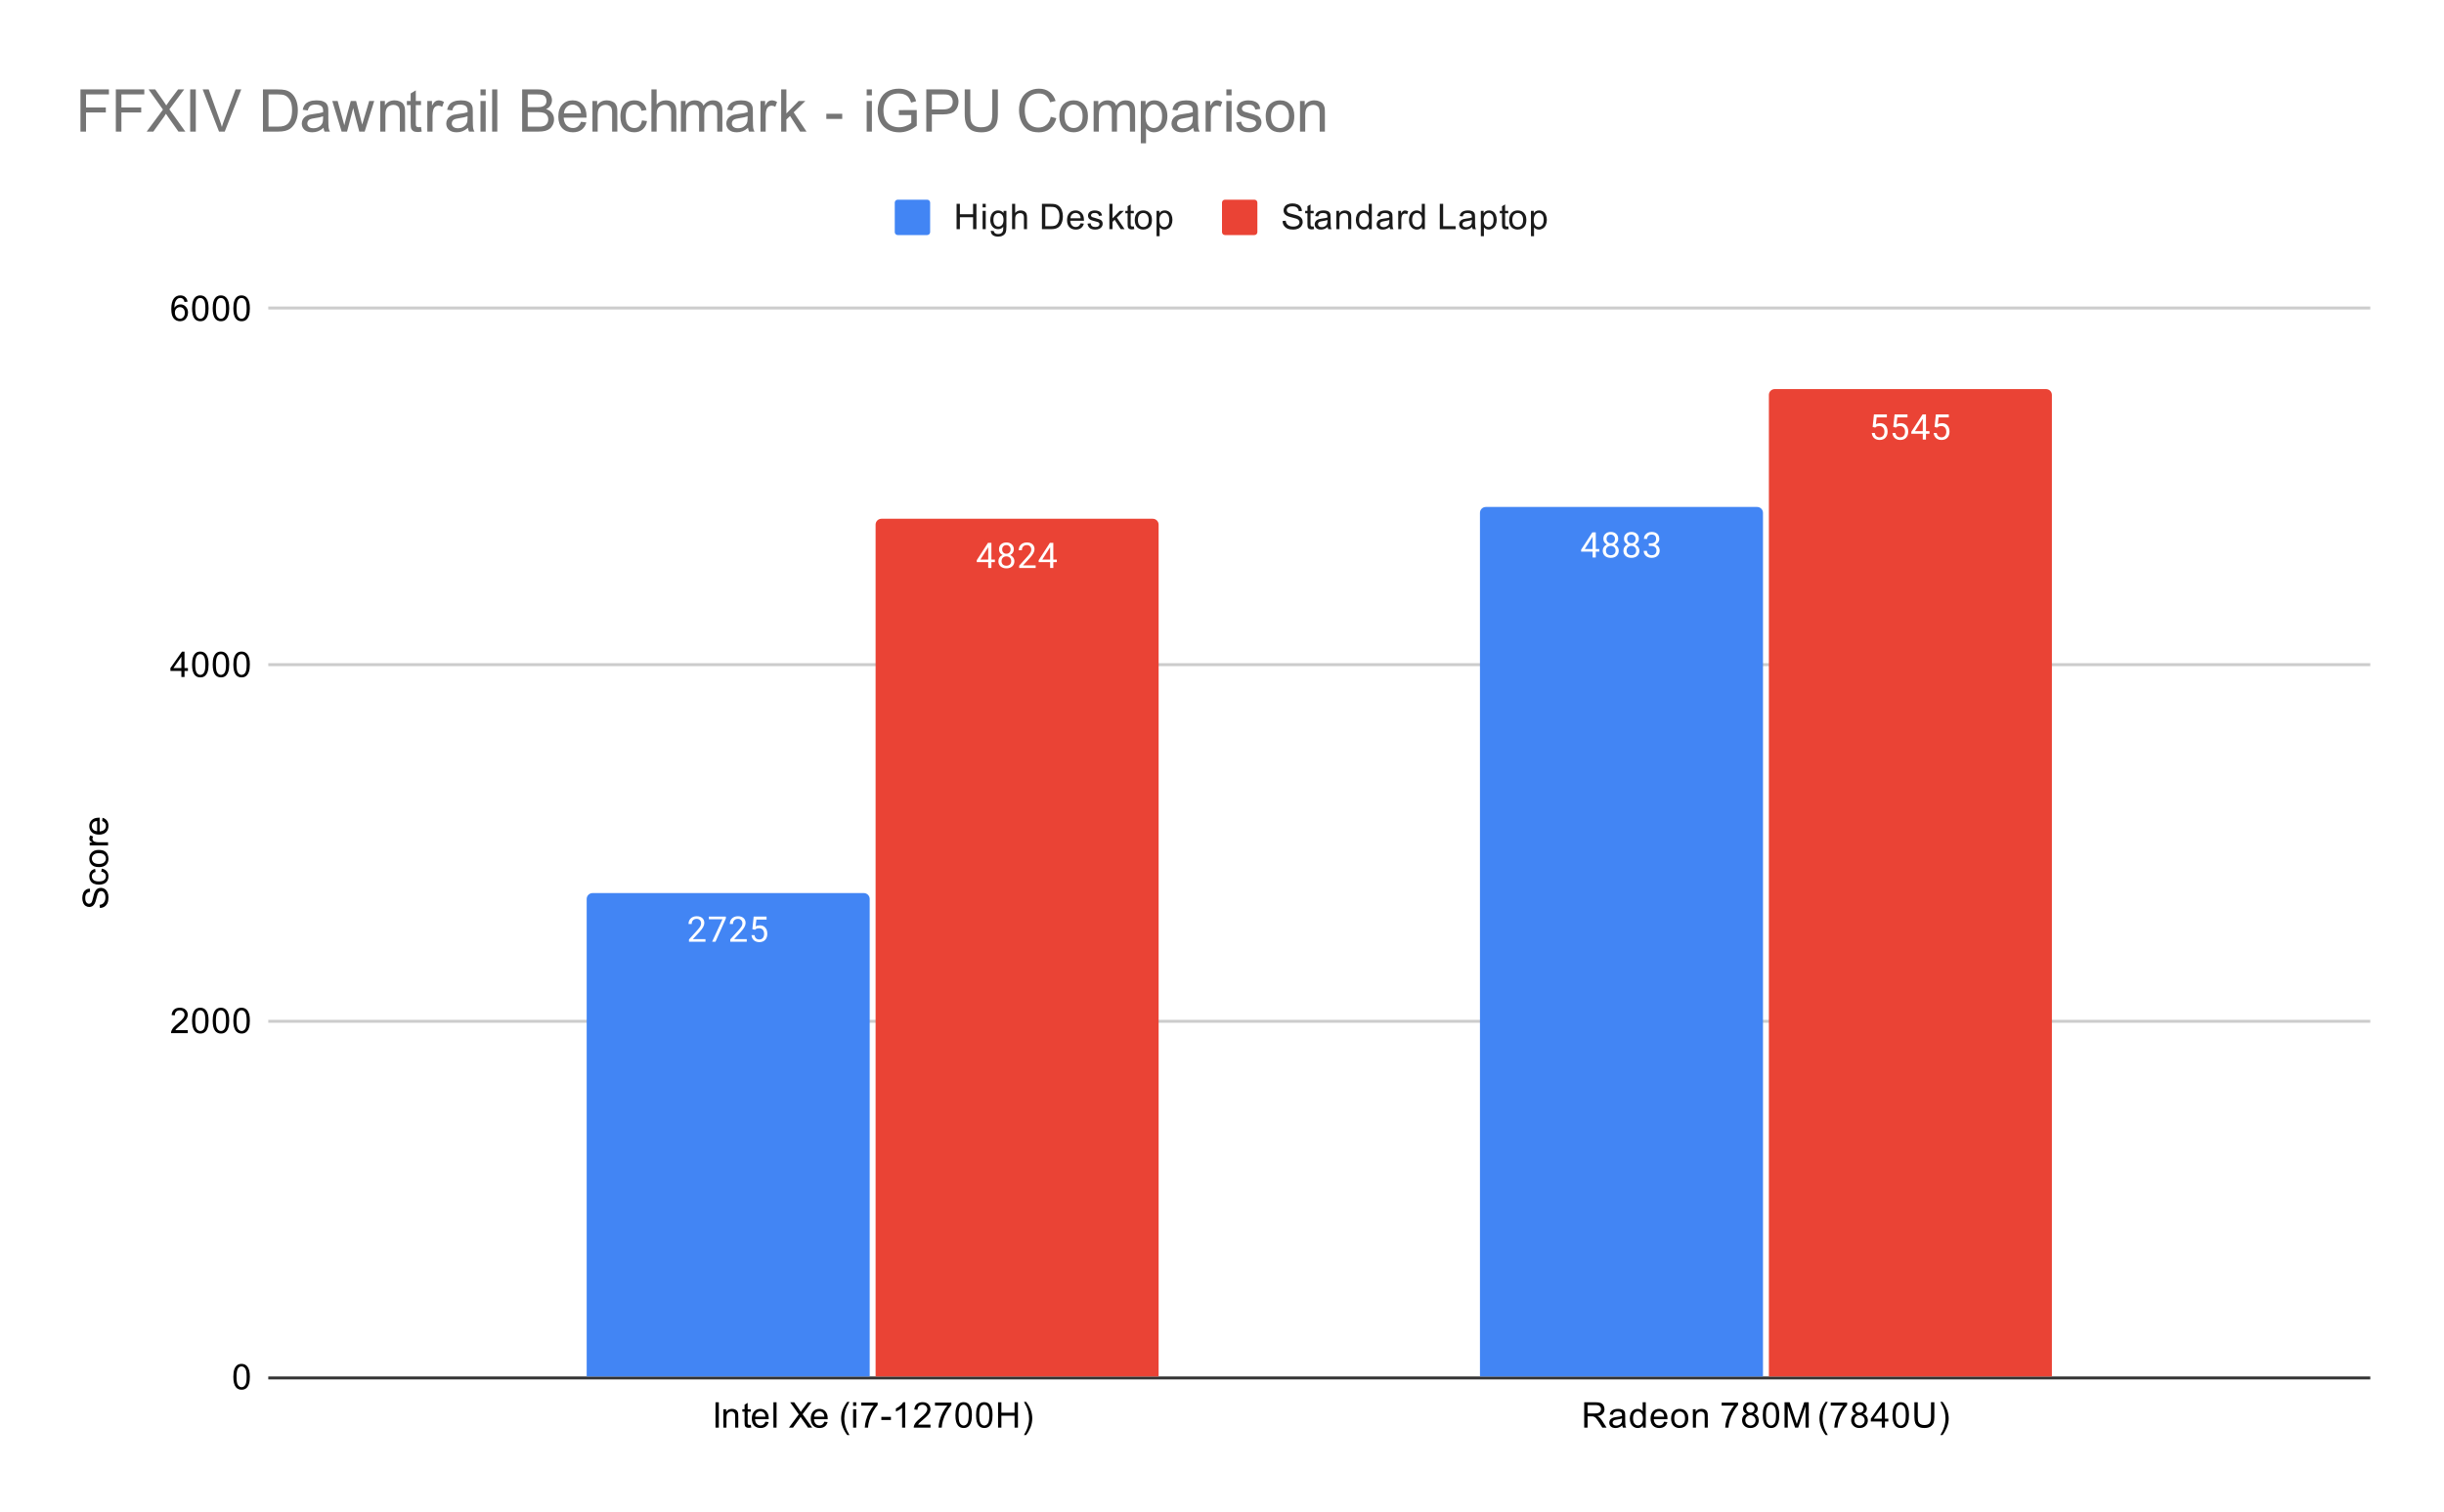
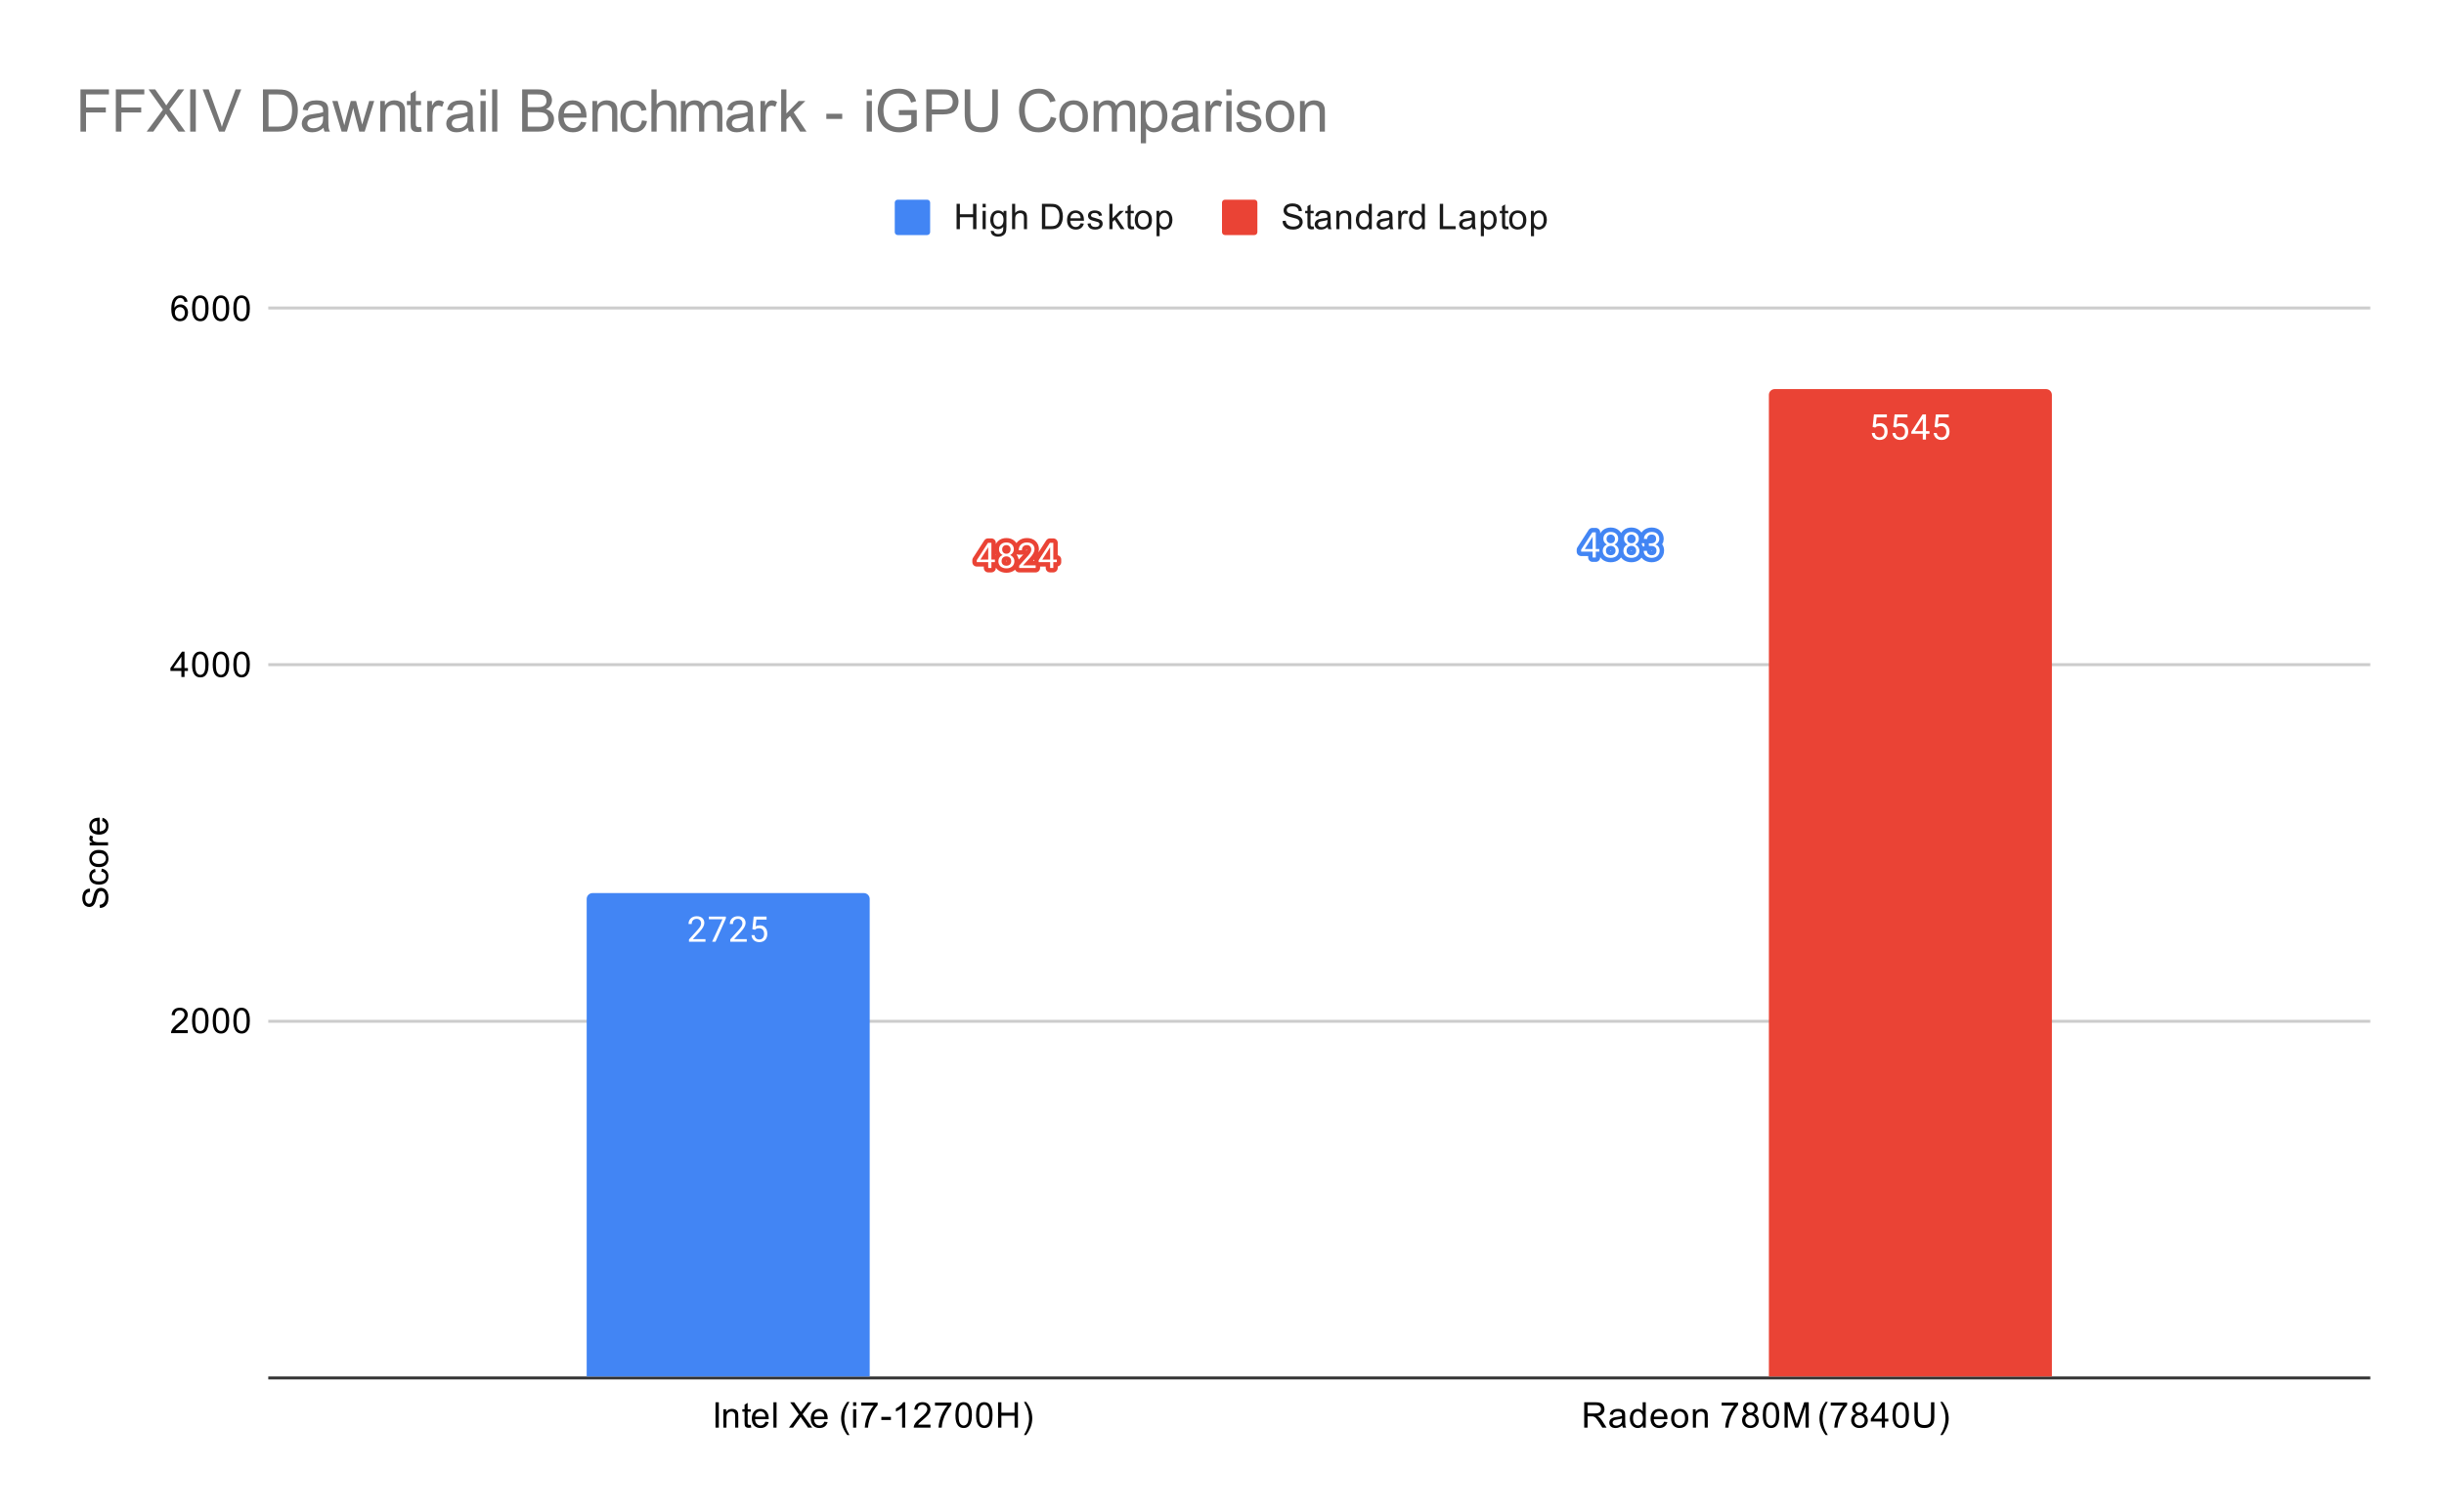
<svg xmlns="http://www.w3.org/2000/svg" version="1.1" viewBox="0.0 0.0 829.0 513.0" fill="none" stroke="none" stroke-linecap="square" stroke-miterlimit="10" width="829" height="513">
-   <path fill="#ffffff" d="M0 0L829.0 0L829.0 513.0L0 513.0L0 0Z" fill-rule="nonzero" />
  <path stroke="#333333" stroke-width="1.0" stroke-linecap="butt" d="M91.5 467.5L803.5 467.5" fill-rule="nonzero" />
  <path stroke="#cccccc" stroke-width="1.0" stroke-linecap="butt" d="M91.5 346.5L803.5 346.5" fill-rule="nonzero" />
  <path stroke="#cccccc" stroke-width="1.0" stroke-linecap="butt" d="M91.5 225.5L803.5 225.5" fill-rule="nonzero" />
  <path stroke="#cccccc" stroke-width="1.0" stroke-linecap="butt" d="M91.5 104.5L803.5 104.5" fill-rule="nonzero" />
  <clipPath id="id_0">
    <path d="M91.65 104.85L803.35 104.85L803.35 467.35L91.65 467.35L91.65 104.85Z" clip-rule="nonzero" />
  </clipPath>
  <path stroke="#000000" stroke-width="2.0" stroke-linecap="butt" stroke-opacity="0.0" clip-path="url(#id_0)" d="M295.0 467.0L199.0 467.0L199.0 305.0C199.0 303.895 199.895 303.0 201.0 303.0L293.0 303.0C294.105 303.0 295.0 303.895 295.0 305.0Z" fill-rule="nonzero" />
  <path fill="#4285f4" clip-path="url(#id_0)" d="M295.0 467.0L199.0 467.0L199.0 305.0C199.0 303.895 199.895 303.0 201.0 303.0L293.0 303.0C294.105 303.0 295.0 303.895 295.0 305.0Z" fill-rule="nonzero" />
  <path stroke="#000000" stroke-width="2.0" stroke-linecap="butt" stroke-opacity="0.0" clip-path="url(#id_0)" d="M598.0 467.0L502.0 467.0L502.0 174.0C502.0 172.895 502.895 172.0 504.0 172.0L596.0 172.0C597.105 172.0 598.0 172.895 598.0 174.0Z" fill-rule="nonzero" />
-   <path fill="#4285f4" clip-path="url(#id_0)" d="M598.0 467.0L502.0 467.0L502.0 174.0C502.0 172.895 502.895 172.0 504.0 172.0L596.0 172.0C597.105 172.0 598.0 172.895 598.0 174.0Z" fill-rule="nonzero" />
  <path stroke="#000000" stroke-width="2.0" stroke-linecap="butt" stroke-opacity="0.0" clip-path="url(#id_0)" d="M393.0 467.0L297.0 467.0L297.0 178.0C297.0 176.895 297.895 176.0 299.0 176.0L391.0 176.0C392.105 176.0 393.0 176.895 393.0 178.0Z" fill-rule="nonzero" />
-   <path fill="#ea4335" clip-path="url(#id_0)" d="M393.0 467.0L297.0 467.0L297.0 178.0C297.0 176.895 297.895 176.0 299.0 176.0L391.0 176.0C392.105 176.0 393.0 176.895 393.0 178.0Z" fill-rule="nonzero" />
  <path stroke="#000000" stroke-width="2.0" stroke-linecap="butt" stroke-opacity="0.0" clip-path="url(#id_0)" d="M696.0 467.0L600.0 467.0L600.0 134.0C600.0 132.895 600.895 132.0 602.0 132.0L694.0 132.0C695.105 132.0 696.0 132.895 696.0 134.0Z" fill-rule="nonzero" />
  <path fill="#ea4335" clip-path="url(#id_0)" d="M696.0 467.0L600.0 467.0L600.0 134.0C600.0 132.895 600.895 132.0 602.0 132.0L694.0 132.0C695.105 132.0 696.0 132.895 696.0 134.0Z" fill-rule="nonzero" />
-   <path stroke="#4285f4" stroke-width="3.0" stroke-linejoin="round" stroke-linecap="round" d="M239.297 319.515L233.703 319.515L233.703 318.733L236.656 315.452Q237.312 314.702 237.562 314.249Q237.812 313.78 237.812 313.28Q237.812 312.608 237.406 312.186Q237.016 311.749 236.328 311.749Q235.531 311.749 235.078 312.218Q234.625 312.671 234.625 313.499L233.547 313.499Q233.547 312.311 234.297 311.593Q235.062 310.858 236.328 310.858Q237.531 310.858 238.219 311.483Q238.906 312.108 238.906 313.155Q238.906 314.405 237.297 316.155L235.016 318.624L239.297 318.624L239.297 319.515ZM246.219 311.593L242.688 319.515L241.547 319.515L245.062 311.874L240.453 311.874L240.453 310.983L246.219 310.983L246.219 311.593ZM253.297 319.515L247.703 319.515L247.703 318.733L250.656 315.452Q251.312 314.702 251.562 314.249Q251.812 313.78 251.812 313.28Q251.812 312.608 251.406 312.186Q251.016 311.749 250.328 311.749Q249.531 311.749 249.078 312.218Q248.625 312.671 248.625 313.499L247.547 313.499Q247.547 312.311 248.297 311.593Q249.062 310.858 250.328 310.858Q251.531 310.858 252.219 311.483Q252.906 312.108 252.906 313.155Q252.906 314.405 251.297 316.155L249.016 318.624L253.297 318.624L253.297 319.515ZM255.203 315.233L255.641 310.983L260.016 310.983L260.016 311.983L256.562 311.983L256.297 314.311Q256.938 313.936 257.734 313.936Q258.891 313.936 259.578 314.718Q260.266 315.483 260.266 316.796Q260.266 318.108 259.547 318.874Q258.844 319.64 257.562 319.64Q256.438 319.64 255.719 319.015Q255.0 318.374 254.906 317.265L255.922 317.265Q256.031 317.999 256.453 318.374Q256.875 318.749 257.562 318.749Q258.312 318.749 258.75 318.233Q259.188 317.718 259.188 316.811Q259.188 315.952 258.719 315.436Q258.25 314.921 257.469 314.921Q256.766 314.921 256.359 315.218L256.078 315.452L255.203 315.233Z" fill-rule="nonzero" />
  <path fill="#ffffff" d="M239.297 319.515L233.703 319.515L233.703 318.733L236.656 315.452Q237.312 314.702 237.562 314.249Q237.812 313.78 237.812 313.28Q237.812 312.608 237.406 312.186Q237.016 311.749 236.328 311.749Q235.531 311.749 235.078 312.218Q234.625 312.671 234.625 313.499L233.547 313.499Q233.547 312.311 234.297 311.593Q235.062 310.858 236.328 310.858Q237.531 310.858 238.219 311.483Q238.906 312.108 238.906 313.155Q238.906 314.405 237.297 316.155L235.016 318.624L239.297 318.624L239.297 319.515ZM246.219 311.593L242.688 319.515L241.547 319.515L245.062 311.874L240.453 311.874L240.453 310.983L246.219 310.983L246.219 311.593ZM253.297 319.515L247.703 319.515L247.703 318.733L250.656 315.452Q251.312 314.702 251.562 314.249Q251.812 313.78 251.812 313.28Q251.812 312.608 251.406 312.186Q251.016 311.749 250.328 311.749Q249.531 311.749 249.078 312.218Q248.625 312.671 248.625 313.499L247.547 313.499Q247.547 312.311 248.297 311.593Q249.062 310.858 250.328 310.858Q251.531 310.858 252.219 311.483Q252.906 312.108 252.906 313.155Q252.906 314.405 251.297 316.155L249.016 318.624L253.297 318.624L253.297 319.515ZM255.203 315.233L255.641 310.983L260.016 310.983L260.016 311.983L256.562 311.983L256.297 314.311Q256.938 313.936 257.734 313.936Q258.891 313.936 259.578 314.718Q260.266 315.483 260.266 316.796Q260.266 318.108 259.547 318.874Q258.844 319.64 257.562 319.64Q256.438 319.64 255.719 319.015Q255.0 318.374 254.906 317.265L255.922 317.265Q256.031 317.999 256.453 318.374Q256.875 318.749 257.562 318.749Q258.312 318.749 258.75 318.233Q259.188 317.718 259.188 316.811Q259.188 315.952 258.719 315.436Q258.25 314.921 257.469 314.921Q256.766 314.921 256.359 315.218L256.078 315.452L255.203 315.233Z" fill-rule="nonzero" />
  <path stroke="#4285f4" stroke-width="3.0" stroke-linejoin="round" stroke-linecap="round" d="M541.281 186.276L542.469 186.276L542.469 187.151L541.281 187.151L541.281 189.135L540.203 189.135L540.203 187.151L536.312 187.151L536.312 186.51L540.125 180.604L541.281 180.604L541.281 186.276ZM537.547 186.276L540.203 186.276L540.203 182.089L540.062 182.323L537.547 186.276ZM548.891 182.823Q548.891 183.464 548.547 183.964Q548.203 184.464 547.641 184.745Q548.297 185.026 548.688 185.589Q549.078 186.135 549.078 186.839Q549.078 187.932 548.328 188.604Q547.594 189.26 546.375 189.26Q545.141 189.26 544.391 188.604Q543.656 187.932 543.656 186.839Q543.656 186.135 544.031 185.589Q544.406 185.026 545.078 184.745Q544.516 184.464 544.188 183.964Q543.859 183.464 543.859 182.823Q543.859 181.745 544.547 181.12Q545.234 180.479 546.375 180.479Q547.5 180.479 548.188 181.12Q548.891 181.745 548.891 182.823ZM548.0 186.807Q548.0 186.089 547.547 185.651Q547.094 185.198 546.359 185.198Q545.625 185.198 545.172 185.651Q544.734 186.089 544.734 186.823Q544.734 187.542 545.172 187.964Q545.609 188.37 546.375 188.37Q547.125 188.37 547.562 187.948Q548.0 187.526 548.0 186.807ZM546.375 181.37Q545.734 181.37 545.328 181.776Q544.938 182.167 544.938 182.854Q544.938 183.495 545.328 183.901Q545.719 184.307 546.359 184.307Q547.016 184.307 547.406 183.901Q547.797 183.495 547.797 182.854Q547.797 182.198 547.391 181.792Q546.984 181.37 546.375 181.37ZM555.891 182.823Q555.891 183.464 555.547 183.964Q555.203 184.464 554.641 184.745Q555.297 185.026 555.688 185.589Q556.078 186.135 556.078 186.839Q556.078 187.932 555.328 188.604Q554.594 189.26 553.375 189.26Q552.141 189.26 551.391 188.604Q550.656 187.932 550.656 186.839Q550.656 186.135 551.031 185.589Q551.406 185.026 552.078 184.745Q551.516 184.464 551.188 183.964Q550.859 183.464 550.859 182.823Q550.859 181.745 551.547 181.12Q552.234 180.479 553.375 180.479Q554.5 180.479 555.188 181.12Q555.891 181.745 555.891 182.823ZM555.0 186.807Q555.0 186.089 554.547 185.651Q554.094 185.198 553.359 185.198Q552.625 185.198 552.172 185.651Q551.734 186.089 551.734 186.823Q551.734 187.542 552.172 187.964Q552.609 188.37 553.375 188.37Q554.125 188.37 554.562 187.948Q555.0 187.526 555.0 186.807ZM553.375 181.37Q552.734 181.37 552.328 181.776Q551.938 182.167 551.938 182.854Q551.938 183.495 552.328 183.901Q552.719 184.307 553.359 184.307Q554.016 184.307 554.406 183.901Q554.797 183.495 554.797 182.854Q554.797 182.198 554.391 181.792Q553.984 181.37 553.375 181.37ZM559.281 184.339L560.094 184.339Q560.875 184.323 561.312 183.932Q561.75 183.542 561.75 182.87Q561.75 181.37 560.25 181.37Q559.547 181.37 559.125 181.776Q558.719 182.182 558.719 182.839L557.625 182.839Q557.625 181.823 558.359 181.151Q559.109 180.479 560.25 180.479Q561.453 180.479 562.141 181.12Q562.828 181.76 562.828 182.901Q562.828 183.464 562.469 183.979Q562.109 184.495 561.484 184.76Q562.188 184.979 562.562 185.495Q562.953 186.01 562.953 186.76Q562.953 187.901 562.203 188.589Q561.453 189.26 560.25 189.26Q559.062 189.26 558.297 188.604Q557.547 187.948 557.547 186.885L558.641 186.885Q558.641 187.557 559.078 187.964Q559.516 188.37 560.266 188.37Q561.047 188.37 561.453 187.964Q561.875 187.542 561.875 186.776Q561.875 186.042 561.422 185.651Q560.969 185.245 560.094 185.229L559.281 185.229L559.281 184.339Z" fill-rule="nonzero" />
  <path fill="#ffffff" d="M541.281 186.276L542.469 186.276L542.469 187.151L541.281 187.151L541.281 189.135L540.203 189.135L540.203 187.151L536.312 187.151L536.312 186.51L540.125 180.604L541.281 180.604L541.281 186.276ZM537.547 186.276L540.203 186.276L540.203 182.089L540.062 182.323L537.547 186.276ZM548.891 182.823Q548.891 183.464 548.547 183.964Q548.203 184.464 547.641 184.745Q548.297 185.026 548.688 185.589Q549.078 186.135 549.078 186.839Q549.078 187.932 548.328 188.604Q547.594 189.26 546.375 189.26Q545.141 189.26 544.391 188.604Q543.656 187.932 543.656 186.839Q543.656 186.135 544.031 185.589Q544.406 185.026 545.078 184.745Q544.516 184.464 544.188 183.964Q543.859 183.464 543.859 182.823Q543.859 181.745 544.547 181.12Q545.234 180.479 546.375 180.479Q547.5 180.479 548.188 181.12Q548.891 181.745 548.891 182.823ZM548.0 186.807Q548.0 186.089 547.547 185.651Q547.094 185.198 546.359 185.198Q545.625 185.198 545.172 185.651Q544.734 186.089 544.734 186.823Q544.734 187.542 545.172 187.964Q545.609 188.37 546.375 188.37Q547.125 188.37 547.562 187.948Q548.0 187.526 548.0 186.807ZM546.375 181.37Q545.734 181.37 545.328 181.776Q544.938 182.167 544.938 182.854Q544.938 183.495 545.328 183.901Q545.719 184.307 546.359 184.307Q547.016 184.307 547.406 183.901Q547.797 183.495 547.797 182.854Q547.797 182.198 547.391 181.792Q546.984 181.37 546.375 181.37ZM555.891 182.823Q555.891 183.464 555.547 183.964Q555.203 184.464 554.641 184.745Q555.297 185.026 555.688 185.589Q556.078 186.135 556.078 186.839Q556.078 187.932 555.328 188.604Q554.594 189.26 553.375 189.26Q552.141 189.26 551.391 188.604Q550.656 187.932 550.656 186.839Q550.656 186.135 551.031 185.589Q551.406 185.026 552.078 184.745Q551.516 184.464 551.188 183.964Q550.859 183.464 550.859 182.823Q550.859 181.745 551.547 181.12Q552.234 180.479 553.375 180.479Q554.5 180.479 555.188 181.12Q555.891 181.745 555.891 182.823ZM555.0 186.807Q555.0 186.089 554.547 185.651Q554.094 185.198 553.359 185.198Q552.625 185.198 552.172 185.651Q551.734 186.089 551.734 186.823Q551.734 187.542 552.172 187.964Q552.609 188.37 553.375 188.37Q554.125 188.37 554.562 187.948Q555.0 187.526 555.0 186.807ZM553.375 181.37Q552.734 181.37 552.328 181.776Q551.938 182.167 551.938 182.854Q551.938 183.495 552.328 183.901Q552.719 184.307 553.359 184.307Q554.016 184.307 554.406 183.901Q554.797 183.495 554.797 182.854Q554.797 182.198 554.391 181.792Q553.984 181.37 553.375 181.37ZM559.281 184.339L560.094 184.339Q560.875 184.323 561.312 183.932Q561.75 183.542 561.75 182.87Q561.75 181.37 560.25 181.37Q559.547 181.37 559.125 181.776Q558.719 182.182 558.719 182.839L557.625 182.839Q557.625 181.823 558.359 181.151Q559.109 180.479 560.25 180.479Q561.453 180.479 562.141 181.12Q562.828 181.76 562.828 182.901Q562.828 183.464 562.469 183.979Q562.109 184.495 561.484 184.76Q562.188 184.979 562.562 185.495Q562.953 186.01 562.953 186.76Q562.953 187.901 562.203 188.589Q561.453 189.26 560.25 189.26Q559.062 189.26 558.297 188.604Q557.547 187.948 557.547 186.885L558.641 186.885Q558.641 187.557 559.078 187.964Q559.516 188.37 560.266 188.37Q561.047 188.37 561.453 187.964Q561.875 187.542 561.875 186.776Q561.875 186.042 561.422 185.651Q560.969 185.245 560.094 185.229L559.281 185.229L559.281 184.339Z" fill-rule="nonzero" />
  <path stroke="#ea4335" stroke-width="3.0" stroke-linejoin="round" stroke-linecap="round" d="M336.281 189.841L337.469 189.841L337.469 190.716L336.281 190.716L336.281 192.7L335.203 192.7L335.203 190.716L331.312 190.716L331.312 190.075L335.125 184.169L336.281 184.169L336.281 189.841ZM332.547 189.841L335.203 189.841L335.203 185.653L335.062 185.887L332.547 189.841ZM343.891 186.387Q343.891 187.028 343.547 187.528Q343.203 188.028 342.641 188.309Q343.297 188.591 343.688 189.153Q344.078 189.7 344.078 190.403Q344.078 191.497 343.328 192.169Q342.594 192.825 341.375 192.825Q340.141 192.825 339.391 192.169Q338.656 191.497 338.656 190.403Q338.656 189.7 339.031 189.153Q339.406 188.591 340.078 188.309Q339.516 188.028 339.188 187.528Q338.859 187.028 338.859 186.387Q338.859 185.309 339.547 184.684Q340.234 184.044 341.375 184.044Q342.5 184.044 343.188 184.684Q343.891 185.309 343.891 186.387ZM343.0 190.372Q343.0 189.653 342.547 189.216Q342.094 188.762 341.359 188.762Q340.625 188.762 340.172 189.216Q339.734 189.653 339.734 190.387Q339.734 191.106 340.172 191.528Q340.609 191.934 341.375 191.934Q342.125 191.934 342.562 191.512Q343.0 191.091 343.0 190.372ZM341.375 184.934Q340.734 184.934 340.328 185.341Q339.938 185.731 339.938 186.419Q339.938 187.059 340.328 187.466Q340.719 187.872 341.359 187.872Q342.016 187.872 342.406 187.466Q342.797 187.059 342.797 186.419Q342.797 185.762 342.391 185.356Q341.984 184.934 341.375 184.934ZM351.297 192.7L345.703 192.7L345.703 191.919L348.656 188.637Q349.312 187.887 349.562 187.434Q349.812 186.966 349.812 186.466Q349.812 185.794 349.406 185.372Q349.016 184.934 348.328 184.934Q347.531 184.934 347.078 185.403Q346.625 185.856 346.625 186.684L345.547 186.684Q345.547 185.497 346.297 184.778Q347.062 184.044 348.328 184.044Q349.531 184.044 350.219 184.669Q350.906 185.294 350.906 186.341Q350.906 187.591 349.297 189.341L347.016 191.809L351.297 191.809L351.297 192.7ZM357.281 189.841L358.469 189.841L358.469 190.716L357.281 190.716L357.281 192.7L356.203 192.7L356.203 190.716L352.312 190.716L352.312 190.075L356.125 184.169L357.281 184.169L357.281 189.841ZM353.547 189.841L356.203 189.841L356.203 185.653L356.062 185.887L353.547 189.841Z" fill-rule="nonzero" />
  <path fill="#ffffff" d="M336.281 189.841L337.469 189.841L337.469 190.716L336.281 190.716L336.281 192.7L335.203 192.7L335.203 190.716L331.312 190.716L331.312 190.075L335.125 184.169L336.281 184.169L336.281 189.841ZM332.547 189.841L335.203 189.841L335.203 185.653L335.062 185.887L332.547 189.841ZM343.891 186.387Q343.891 187.028 343.547 187.528Q343.203 188.028 342.641 188.309Q343.297 188.591 343.688 189.153Q344.078 189.7 344.078 190.403Q344.078 191.497 343.328 192.169Q342.594 192.825 341.375 192.825Q340.141 192.825 339.391 192.169Q338.656 191.497 338.656 190.403Q338.656 189.7 339.031 189.153Q339.406 188.591 340.078 188.309Q339.516 188.028 339.188 187.528Q338.859 187.028 338.859 186.387Q338.859 185.309 339.547 184.684Q340.234 184.044 341.375 184.044Q342.5 184.044 343.188 184.684Q343.891 185.309 343.891 186.387ZM343.0 190.372Q343.0 189.653 342.547 189.216Q342.094 188.762 341.359 188.762Q340.625 188.762 340.172 189.216Q339.734 189.653 339.734 190.387Q339.734 191.106 340.172 191.528Q340.609 191.934 341.375 191.934Q342.125 191.934 342.562 191.512Q343.0 191.091 343.0 190.372ZM341.375 184.934Q340.734 184.934 340.328 185.341Q339.938 185.731 339.938 186.419Q339.938 187.059 340.328 187.466Q340.719 187.872 341.359 187.872Q342.016 187.872 342.406 187.466Q342.797 187.059 342.797 186.419Q342.797 185.762 342.391 185.356Q341.984 184.934 341.375 184.934ZM351.297 192.7L345.703 192.7L345.703 191.919L348.656 188.637Q349.312 187.887 349.562 187.434Q349.812 186.966 349.812 186.466Q349.812 185.794 349.406 185.372Q349.016 184.934 348.328 184.934Q347.531 184.934 347.078 185.403Q346.625 185.856 346.625 186.684L345.547 186.684Q345.547 185.497 346.297 184.778Q347.062 184.044 348.328 184.044Q349.531 184.044 350.219 184.669Q350.906 185.294 350.906 186.341Q350.906 187.591 349.297 189.341L347.016 191.809L351.297 191.809L351.297 192.7ZM357.281 189.841L358.469 189.841L358.469 190.716L357.281 190.716L357.281 192.7L356.203 192.7L356.203 190.716L352.312 190.716L352.312 190.075L356.125 184.169L357.281 184.169L357.281 189.841ZM353.547 189.841L356.203 189.841L356.203 185.653L356.062 185.887L353.547 189.841Z" fill-rule="nonzero" />
  <path stroke="#ea4335" stroke-width="3.0" stroke-linejoin="round" stroke-linecap="round" d="M635.203 144.858L635.641 140.608L640.016 140.608L640.016 141.608L636.562 141.608L636.297 143.936Q636.938 143.561 637.734 143.561Q638.891 143.561 639.578 144.343Q640.266 145.108 640.266 146.421Q640.266 147.733 639.547 148.499Q638.844 149.265 637.562 149.265Q636.438 149.265 635.719 148.64Q635.0 147.999 634.906 146.89L635.922 146.89Q636.031 147.624 636.453 147.999Q636.875 148.374 637.562 148.374Q638.312 148.374 638.75 147.858Q639.188 147.343 639.188 146.436Q639.188 145.577 638.719 145.061Q638.25 144.546 637.469 144.546Q636.766 144.546 636.359 144.843L636.078 145.077L635.203 144.858ZM642.203 144.858L642.641 140.608L647.016 140.608L647.016 141.608L643.562 141.608L643.297 143.936Q643.938 143.561 644.734 143.561Q645.891 143.561 646.578 144.343Q647.266 145.108 647.266 146.421Q647.266 147.733 646.547 148.499Q645.844 149.265 644.562 149.265Q643.438 149.265 642.719 148.64Q642.0 147.999 641.906 146.89L642.922 146.89Q643.031 147.624 643.453 147.999Q643.875 148.374 644.562 148.374Q645.312 148.374 645.75 147.858Q646.188 147.343 646.188 146.436Q646.188 145.577 645.719 145.061Q645.25 144.546 644.469 144.546Q643.766 144.546 643.359 144.843L643.078 145.077L642.203 144.858ZM653.281 146.28L654.469 146.28L654.469 147.155L653.281 147.155L653.281 149.14L652.203 149.14L652.203 147.155L648.312 147.155L648.312 146.515L652.125 140.608L653.281 140.608L653.281 146.28ZM649.547 146.28L652.203 146.28L652.203 142.093L652.062 142.327L649.547 146.28ZM656.203 144.858L656.641 140.608L661.016 140.608L661.016 141.608L657.562 141.608L657.297 143.936Q657.938 143.561 658.734 143.561Q659.891 143.561 660.578 144.343Q661.266 145.108 661.266 146.421Q661.266 147.733 660.547 148.499Q659.844 149.265 658.562 149.265Q657.438 149.265 656.719 148.64Q656.0 147.999 655.906 146.89L656.922 146.89Q657.031 147.624 657.453 147.999Q657.875 148.374 658.562 148.374Q659.312 148.374 659.75 147.858Q660.188 147.343 660.188 146.436Q660.188 145.577 659.719 145.061Q659.25 144.546 658.469 144.546Q657.766 144.546 657.359 144.843L657.078 145.077L656.203 144.858Z" fill-rule="nonzero" />
  <path fill="#ffffff" d="M635.203 144.858L635.641 140.608L640.016 140.608L640.016 141.608L636.562 141.608L636.297 143.936Q636.938 143.561 637.734 143.561Q638.891 143.561 639.578 144.343Q640.266 145.108 640.266 146.421Q640.266 147.733 639.547 148.499Q638.844 149.265 637.562 149.265Q636.438 149.265 635.719 148.64Q635.0 147.999 634.906 146.89L635.922 146.89Q636.031 147.624 636.453 147.999Q636.875 148.374 637.562 148.374Q638.312 148.374 638.75 147.858Q639.188 147.343 639.188 146.436Q639.188 145.577 638.719 145.061Q638.25 144.546 637.469 144.546Q636.766 144.546 636.359 144.843L636.078 145.077L635.203 144.858ZM642.203 144.858L642.641 140.608L647.016 140.608L647.016 141.608L643.562 141.608L643.297 143.936Q643.938 143.561 644.734 143.561Q645.891 143.561 646.578 144.343Q647.266 145.108 647.266 146.421Q647.266 147.733 646.547 148.499Q645.844 149.265 644.562 149.265Q643.438 149.265 642.719 148.64Q642.0 147.999 641.906 146.89L642.922 146.89Q643.031 147.624 643.453 147.999Q643.875 148.374 644.562 148.374Q645.312 148.374 645.75 147.858Q646.188 147.343 646.188 146.436Q646.188 145.577 645.719 145.061Q645.25 144.546 644.469 144.546Q643.766 144.546 643.359 144.843L643.078 145.077L642.203 144.858ZM653.281 146.28L654.469 146.28L654.469 147.155L653.281 147.155L653.281 149.14L652.203 149.14L652.203 147.155L648.312 147.155L648.312 146.515L652.125 140.608L653.281 140.608L653.281 146.28ZM649.547 146.28L652.203 146.28L652.203 142.093L652.062 142.327L649.547 146.28ZM656.203 144.858L656.641 140.608L661.016 140.608L661.016 141.608L657.562 141.608L657.297 143.936Q657.938 143.561 658.734 143.561Q659.891 143.561 660.578 144.343Q661.266 145.108 661.266 146.421Q661.266 147.733 660.547 148.499Q659.844 149.265 658.562 149.265Q657.438 149.265 656.719 148.64Q656.0 147.999 655.906 146.89L656.922 146.89Q657.031 147.624 657.453 147.999Q657.875 148.374 658.562 148.374Q659.312 148.374 659.75 147.858Q660.188 147.343 660.188 146.436Q660.188 145.577 659.719 145.061Q659.25 144.546 658.469 144.546Q657.766 144.546 657.359 144.843L657.078 145.077L656.203 144.858Z" fill-rule="nonzero" />
  <path fill="#000000" d="M33.884 308.053L33.791 306.991Q34.447 306.913 34.853 306.631Q35.259 306.35 35.525 305.772Q35.775 305.178 35.775 304.444Q35.775 303.803 35.588 303.303Q35.384 302.803 35.056 302.569Q34.713 302.319 34.322 302.319Q33.916 302.319 33.619 302.553Q33.306 302.788 33.103 303.319Q32.963 303.678 32.681 304.866Q32.4 306.038 32.15 306.506Q31.822 307.131 31.353 307.428Q30.869 307.725 30.275 307.725Q29.634 307.725 29.072 307.366Q28.494 306.991 28.213 306.288Q27.916 305.569 27.916 304.709Q27.916 303.756 28.228 303.022Q28.525 302.288 29.134 301.897Q29.728 301.506 30.478 301.475L30.556 302.569Q29.744 302.663 29.338 303.178Q28.916 303.678 28.916 304.663Q28.916 305.694 29.291 306.163Q29.666 306.631 30.197 306.631Q30.666 306.631 30.963 306.303Q31.259 305.975 31.572 304.6Q31.884 303.209 32.119 302.694Q32.478 301.944 33.009 301.584Q33.525 301.225 34.228 301.225Q34.916 301.225 35.525 301.616Q36.119 302.006 36.463 302.741Q36.791 303.475 36.791 304.397Q36.791 305.569 36.463 306.366Q36.119 307.147 35.431 307.6Q34.744 308.038 33.884 308.053ZM34.369 295.741L34.509 294.709Q35.572 294.881 36.181 295.584Q36.791 296.288 36.791 297.303Q36.791 298.584 35.963 299.366Q35.119 300.131 33.556 300.131Q32.556 300.131 31.806 299.803Q31.041 299.459 30.666 298.788Q30.291 298.1 30.291 297.288Q30.291 296.288 30.806 295.647Q31.306 294.991 32.259 294.803L32.416 295.834Q31.791 295.975 31.478 296.35Q31.15 296.725 31.15 297.256Q31.15 298.053 31.728 298.553Q32.291 299.053 33.525 299.053Q34.791 299.053 35.353 298.569Q35.916 298.084 35.916 297.319Q35.916 296.694 35.541 296.288Q35.166 295.866 34.369 295.741ZM33.541 294.194Q31.806 294.194 30.978 293.241Q30.291 292.444 30.291 291.288Q30.291 290.006 31.134 289.194Q31.963 288.366 33.447 288.366Q34.65 288.366 35.338 288.725Q36.025 289.084 36.416 289.788Q36.791 290.475 36.791 291.288Q36.791 292.584 35.963 293.397Q35.119 294.194 33.541 294.194ZM33.541 293.116Q34.728 293.116 35.322 292.6Q35.916 292.069 35.916 291.288Q35.916 290.491 35.322 289.975Q34.728 289.459 33.509 289.459Q32.353 289.459 31.759 289.991Q31.166 290.506 31.166 291.288Q31.166 292.069 31.759 292.6Q32.338 293.116 33.541 293.116ZM36.65 286.819L30.431 286.819L30.431 285.866L31.369 285.866Q30.713 285.506 30.509 285.209Q30.291 284.897 30.291 284.522Q30.291 283.991 30.619 283.444L31.603 283.803Q31.369 284.194 31.369 284.569Q31.369 284.928 31.588 285.209Q31.791 285.475 32.166 285.584Q32.728 285.772 33.384 285.772L36.65 285.772L36.65 286.819ZM34.65 278.553L34.775 277.459Q35.728 277.709 36.259 278.413Q36.791 279.116 36.791 280.194Q36.791 281.553 35.947 282.366Q35.103 283.163 33.588 283.163Q32.025 283.163 31.166 282.35Q30.291 281.538 30.291 280.256Q30.291 279.006 31.134 278.225Q31.978 277.428 33.525 277.428Q33.619 277.428 33.806 277.428L33.806 282.069Q34.838 282.006 35.384 281.491Q35.916 280.975 35.916 280.194Q35.916 279.616 35.619 279.209Q35.306 278.788 34.65 278.553ZM32.947 282.006L32.947 278.538Q32.15 278.6 31.759 278.928Q31.15 279.444 31.15 280.241Q31.15 280.975 31.634 281.475Q32.119 281.959 32.947 282.006Z" fill-rule="nonzero" />
-   <path fill="#000000" d="M79.15 467.116Q79.15 465.584 79.463 464.663Q79.775 463.725 80.384 463.225Q81.009 462.725 81.947 462.725Q82.634 462.725 83.15 463.006Q83.681 463.288 84.025 463.819Q84.369 464.334 84.556 465.084Q84.744 465.834 84.744 467.116Q84.744 468.631 84.431 469.553Q84.134 470.475 83.509 470.991Q82.9 471.491 81.947 471.491Q80.713 471.491 79.994 470.6Q79.15 469.538 79.15 467.116ZM80.228 467.116Q80.228 469.225 80.728 469.928Q81.228 470.631 81.947 470.631Q82.681 470.631 83.166 469.928Q83.666 469.225 83.666 467.116Q83.666 464.991 83.166 464.303Q82.681 463.6 81.931 463.6Q81.213 463.6 80.775 464.209Q80.228 464.991 80.228 467.116Z" fill-rule="nonzero" />
  <path fill="#000000" d="M63.697 349.501L63.697 350.517L58.009 350.517Q58.009 350.142 58.134 349.782Q58.353 349.204 58.822 348.642Q59.306 348.079 60.212 347.345Q61.619 346.189 62.103 345.517Q62.603 344.845 62.603 344.251Q62.603 343.626 62.15 343.204Q61.697 342.767 60.978 342.767Q60.212 342.767 59.759 343.22Q59.306 343.673 59.291 344.485L58.212 344.376Q58.322 343.157 59.041 342.532Q59.775 341.892 61.009 341.892Q62.244 341.892 62.962 342.579Q63.681 343.267 63.681 344.282Q63.681 344.798 63.462 345.298Q63.259 345.782 62.759 346.345Q62.275 346.892 61.15 347.845Q60.197 348.642 59.916 348.939Q59.65 349.22 59.478 349.501L63.697 349.501ZM65.15 346.282Q65.15 344.751 65.463 343.829Q65.775 342.892 66.384 342.392Q67.009 341.892 67.947 341.892Q68.634 341.892 69.15 342.173Q69.681 342.454 70.025 342.985Q70.369 343.501 70.556 344.251Q70.744 345.001 70.744 346.282Q70.744 347.798 70.431 348.72Q70.134 349.642 69.509 350.157Q68.9 350.657 67.947 350.657Q66.713 350.657 65.994 349.767Q65.15 348.704 65.15 346.282ZM66.228 346.282Q66.228 348.392 66.728 349.095Q67.228 349.798 67.947 349.798Q68.681 349.798 69.166 349.095Q69.666 348.392 69.666 346.282Q69.666 344.157 69.166 343.47Q68.681 342.767 67.931 342.767Q67.213 342.767 66.775 343.376Q66.228 344.157 66.228 346.282ZM72.15 346.282Q72.15 344.751 72.463 343.829Q72.775 342.892 73.384 342.392Q74.009 341.892 74.947 341.892Q75.634 341.892 76.15 342.173Q76.681 342.454 77.025 342.985Q77.369 343.501 77.556 344.251Q77.744 345.001 77.744 346.282Q77.744 347.798 77.431 348.72Q77.134 349.642 76.509 350.157Q75.9 350.657 74.947 350.657Q73.713 350.657 72.994 349.767Q72.15 348.704 72.15 346.282ZM73.228 346.282Q73.228 348.392 73.728 349.095Q74.228 349.798 74.947 349.798Q75.681 349.798 76.166 349.095Q76.666 348.392 76.666 346.282Q76.666 344.157 76.166 343.47Q75.681 342.767 74.931 342.767Q74.213 342.767 73.775 343.376Q73.228 344.157 73.228 346.282ZM79.15 346.282Q79.15 344.751 79.463 343.829Q79.775 342.892 80.384 342.392Q81.009 341.892 81.947 341.892Q82.634 341.892 83.15 342.173Q83.681 342.454 84.025 342.985Q84.369 343.501 84.556 344.251Q84.744 345.001 84.744 346.282Q84.744 347.798 84.431 348.72Q84.134 349.642 83.509 350.157Q82.9 350.657 81.947 350.657Q80.713 350.657 79.994 349.767Q79.15 348.704 79.15 346.282ZM80.228 346.282Q80.228 348.392 80.728 349.095Q81.228 349.798 81.947 349.798Q82.681 349.798 83.166 349.095Q83.666 348.392 83.666 346.282Q83.666 344.157 83.166 343.47Q82.681 342.767 81.931 342.767Q81.213 342.767 80.775 343.376Q80.228 344.157 80.228 346.282Z" fill-rule="nonzero" />
  <path fill="#000000" d="M61.525 229.683L61.525 227.621L57.806 227.621L57.806 226.652L61.728 221.09L62.587 221.09L62.587 226.652L63.744 226.652L63.744 227.621L62.587 227.621L62.587 229.683L61.525 229.683ZM61.525 226.652L61.525 222.793L58.837 226.652L61.525 226.652ZM65.15 225.449Q65.15 223.918 65.463 222.996Q65.775 222.058 66.384 221.558Q67.009 221.058 67.947 221.058Q68.634 221.058 69.15 221.34Q69.681 221.621 70.025 222.152Q70.369 222.668 70.556 223.418Q70.744 224.168 70.744 225.449Q70.744 226.965 70.431 227.886Q70.134 228.808 69.509 229.324Q68.9 229.824 67.947 229.824Q66.713 229.824 65.994 228.933Q65.15 227.871 65.15 225.449ZM66.228 225.449Q66.228 227.558 66.728 228.261Q67.228 228.965 67.947 228.965Q68.681 228.965 69.166 228.261Q69.666 227.558 69.666 225.449Q69.666 223.324 69.166 222.636Q68.681 221.933 67.931 221.933Q67.213 221.933 66.775 222.543Q66.228 223.324 66.228 225.449ZM72.15 225.449Q72.15 223.918 72.463 222.996Q72.775 222.058 73.384 221.558Q74.009 221.058 74.947 221.058Q75.634 221.058 76.15 221.34Q76.681 221.621 77.025 222.152Q77.369 222.668 77.556 223.418Q77.744 224.168 77.744 225.449Q77.744 226.965 77.431 227.886Q77.134 228.808 76.509 229.324Q75.9 229.824 74.947 229.824Q73.713 229.824 72.994 228.933Q72.15 227.871 72.15 225.449ZM73.228 225.449Q73.228 227.558 73.728 228.261Q74.228 228.965 74.947 228.965Q75.681 228.965 76.166 228.261Q76.666 227.558 76.666 225.449Q76.666 223.324 76.166 222.636Q75.681 221.933 74.931 221.933Q74.213 221.933 73.775 222.543Q73.228 223.324 73.228 225.449ZM79.15 225.449Q79.15 223.918 79.463 222.996Q79.775 222.058 80.384 221.558Q81.009 221.058 81.947 221.058Q82.634 221.058 83.15 221.34Q83.681 221.621 84.025 222.152Q84.369 222.668 84.556 223.418Q84.744 224.168 84.744 225.449Q84.744 226.965 84.431 227.886Q84.134 228.808 83.509 229.324Q82.9 229.824 81.947 229.824Q80.713 229.824 79.994 228.933Q79.15 227.871 79.15 225.449ZM80.228 225.449Q80.228 227.558 80.728 228.261Q81.228 228.965 81.947 228.965Q82.681 228.965 83.166 228.261Q83.666 227.558 83.666 225.449Q83.666 223.324 83.166 222.636Q82.681 221.933 81.931 221.933Q81.213 221.933 80.775 222.543Q80.228 223.324 80.228 225.449Z" fill-rule="nonzero" />
  <path fill="#000000" d="M63.619 102.366L62.572 102.444Q62.431 101.819 62.181 101.537Q61.744 101.084 61.119 101.084Q60.619 101.084 60.228 101.366Q59.744 101.741 59.447 102.444Q59.166 103.131 59.15 104.412Q59.525 103.834 60.072 103.553Q60.634 103.272 61.244 103.272Q62.291 103.272 63.025 104.053Q63.775 104.834 63.775 106.053Q63.775 106.866 63.416 107.569Q63.072 108.256 62.462 108.631Q61.853 108.991 61.087 108.991Q59.759 108.991 58.931 108.022Q58.103 107.053 58.103 104.834Q58.103 102.334 59.025 101.209Q59.822 100.225 61.181 100.225Q62.197 100.225 62.837 100.803Q63.494 101.366 63.619 102.366ZM59.322 106.069Q59.322 106.616 59.541 107.116Q59.775 107.6 60.181 107.866Q60.603 108.131 61.072 108.131Q61.728 108.131 62.212 107.6Q62.697 107.053 62.697 106.131Q62.697 105.241 62.212 104.725Q61.744 104.209 61.025 104.209Q60.306 104.209 59.806 104.725Q59.322 105.241 59.322 106.069ZM65.15 104.616Q65.15 103.084 65.463 102.162Q65.775 101.225 66.384 100.725Q67.009 100.225 67.947 100.225Q68.634 100.225 69.15 100.506Q69.681 100.787 70.025 101.319Q70.369 101.834 70.556 102.584Q70.744 103.334 70.744 104.616Q70.744 106.131 70.431 107.053Q70.134 107.975 69.509 108.491Q68.9 108.991 67.947 108.991Q66.713 108.991 65.994 108.1Q65.15 107.037 65.15 104.616ZM66.228 104.616Q66.228 106.725 66.728 107.428Q67.228 108.131 67.947 108.131Q68.681 108.131 69.166 107.428Q69.666 106.725 69.666 104.616Q69.666 102.491 69.166 101.803Q68.681 101.1 67.931 101.1Q67.213 101.1 66.775 101.709Q66.228 102.491 66.228 104.616ZM72.15 104.616Q72.15 103.084 72.463 102.162Q72.775 101.225 73.384 100.725Q74.009 100.225 74.947 100.225Q75.634 100.225 76.15 100.506Q76.681 100.787 77.025 101.319Q77.369 101.834 77.556 102.584Q77.744 103.334 77.744 104.616Q77.744 106.131 77.431 107.053Q77.134 107.975 76.509 108.491Q75.9 108.991 74.947 108.991Q73.713 108.991 72.994 108.1Q72.15 107.037 72.15 104.616ZM73.228 104.616Q73.228 106.725 73.728 107.428Q74.228 108.131 74.947 108.131Q75.681 108.131 76.166 107.428Q76.666 106.725 76.666 104.616Q76.666 102.491 76.166 101.803Q75.681 101.1 74.931 101.1Q74.213 101.1 73.775 101.709Q73.228 102.491 73.228 104.616ZM79.15 104.616Q79.15 103.084 79.463 102.162Q79.775 101.225 80.384 100.725Q81.009 100.225 81.947 100.225Q82.634 100.225 83.15 100.506Q83.681 100.787 84.025 101.319Q84.369 101.834 84.556 102.584Q84.744 103.334 84.744 104.616Q84.744 106.131 84.431 107.053Q84.134 107.975 83.509 108.491Q82.9 108.991 81.947 108.991Q80.713 108.991 79.994 108.1Q79.15 107.037 79.15 104.616ZM80.228 104.616Q80.228 106.725 80.728 107.428Q81.228 108.131 81.947 108.131Q82.681 108.131 83.166 107.428Q83.666 106.725 83.666 104.616Q83.666 102.491 83.166 101.803Q82.681 101.1 81.931 101.1Q81.213 101.1 80.775 101.709Q80.228 102.491 80.228 104.616Z" fill-rule="nonzero" />
  <path fill="#000000" d="M242.699 484.35L242.699 475.756L243.824 475.756L243.824 484.35L242.699 484.35ZM245.371 484.35L245.371 478.131L246.309 478.131L246.309 479.006Q246.996 477.991 248.293 477.991Q248.856 477.991 249.324 478.194Q249.809 478.397 250.043 478.725Q250.278 479.053 250.371 479.491Q250.418 479.788 250.418 480.522L250.418 484.35L249.371 484.35L249.371 480.569Q249.371 479.913 249.246 479.6Q249.121 479.288 248.809 479.1Q248.496 478.897 248.074 478.897Q247.403 478.897 246.903 479.334Q246.418 479.756 246.418 480.944L246.418 484.35L245.371 484.35ZM254.668 483.413L254.824 484.334Q254.371 484.428 254.028 484.428Q253.449 484.428 253.137 484.256Q252.824 484.069 252.684 483.772Q252.559 483.475 252.559 482.522L252.559 478.944L251.793 478.944L251.793 478.131L252.559 478.131L252.559 476.584L253.606 475.959L253.606 478.131L254.668 478.131L254.668 478.944L253.606 478.944L253.606 482.584Q253.606 483.038 253.653 483.163Q253.715 483.288 253.84 483.366Q253.965 483.444 254.199 483.444Q254.387 483.444 254.668 483.413ZM259.621 482.35L260.715 482.475Q260.465 483.428 259.762 483.959Q259.059 484.491 257.981 484.491Q256.621 484.491 255.809 483.647Q255.012 482.803 255.012 481.288Q255.012 479.725 255.824 478.866Q256.637 477.991 257.918 477.991Q259.168 477.991 259.949 478.834Q260.746 479.678 260.746 481.225Q260.746 481.319 260.746 481.506L256.106 481.506Q256.168 482.538 256.684 483.084Q257.199 483.616 257.981 483.616Q258.559 483.616 258.965 483.319Q259.387 483.006 259.621 482.35ZM256.168 480.647L259.637 480.647Q259.574 479.85 259.246 479.459Q258.731 478.85 257.934 478.85Q257.199 478.85 256.699 479.334Q256.215 479.819 256.168 480.647ZM262.34 484.35L262.34 475.756L263.403 475.756L263.403 484.35L262.34 484.35ZM267.621 484.35L270.949 479.866L268.028 475.756L269.371 475.756L270.934 477.959Q271.418 478.647 271.621 479.022Q271.918 478.553 272.309 478.038L274.028 475.756L275.262 475.756L272.246 479.803L275.496 484.35L274.09 484.35L271.934 481.288Q271.746 481.022 271.559 480.709Q271.278 481.178 271.153 481.35L268.996 484.35L267.621 484.35ZM279.621 482.35L280.715 482.475Q280.465 483.428 279.762 483.959Q279.059 484.491 277.981 484.491Q276.621 484.491 275.809 483.647Q275.012 482.803 275.012 481.288Q275.012 479.725 275.824 478.866Q276.637 477.991 277.918 477.991Q279.168 477.991 279.949 478.834Q280.746 479.678 280.746 481.225Q280.746 481.319 280.746 481.506L276.106 481.506Q276.168 482.538 276.684 483.084Q277.199 483.616 277.981 483.616Q278.559 483.616 278.965 483.319Q279.387 483.006 279.621 482.35ZM276.168 480.647L279.637 480.647Q279.574 479.85 279.246 479.459Q278.731 478.85 277.934 478.85Q277.199 478.85 276.699 479.334Q276.215 479.819 276.168 480.647ZM287.387 486.881Q286.512 485.772 285.903 484.303Q285.309 482.819 285.309 481.241Q285.309 479.85 285.746 478.569Q286.278 477.084 287.387 475.616L288.137 475.616Q287.434 476.834 287.199 477.35Q286.84 478.163 286.637 479.038Q286.387 480.131 286.387 481.241Q286.387 484.069 288.137 486.881L287.387 486.881ZM289.371 476.975L289.371 475.756L290.434 475.756L290.434 476.975L289.371 476.975ZM289.371 484.35L289.371 478.131L290.434 478.131L290.434 484.35L289.371 484.35ZM292.137 476.881L292.137 475.866L297.699 475.866L297.699 476.694Q296.887 477.569 296.074 479.022Q295.278 480.459 294.84 481.991Q294.512 483.069 294.434 484.35L293.34 484.35Q293.356 483.334 293.731 481.897Q294.121 480.459 294.824 479.131Q295.543 477.803 296.356 476.881L292.137 476.881ZM298.949 481.772L298.949 480.709L302.199 480.709L302.199 481.772L298.949 481.772ZM307.043 484.35L305.996 484.35L305.996 477.631Q305.606 477.991 304.981 478.366Q304.371 478.725 303.887 478.897L303.887 477.881Q304.762 477.459 305.418 476.881Q306.09 476.288 306.371 475.725L307.043 475.725L307.043 484.35ZM315.621 483.334L315.621 484.35L309.934 484.35Q309.934 483.975 310.059 483.616Q310.278 483.038 310.746 482.475Q311.231 481.913 312.137 481.178Q313.543 480.022 314.028 479.35Q314.528 478.678 314.528 478.084Q314.528 477.459 314.074 477.038Q313.621 476.6 312.903 476.6Q312.137 476.6 311.684 477.053Q311.231 477.506 311.215 478.319L310.137 478.209Q310.246 476.991 310.965 476.366Q311.699 475.725 312.934 475.725Q314.168 475.725 314.887 476.413Q315.606 477.1 315.606 478.116Q315.606 478.631 315.387 479.131Q315.184 479.616 314.684 480.178Q314.199 480.725 313.074 481.678Q312.121 482.475 311.84 482.772Q311.574 483.053 311.403 483.334L315.621 483.334ZM317.137 476.881L317.137 475.866L322.699 475.866L322.699 476.694Q321.887 477.569 321.074 479.022Q320.278 480.459 319.84 481.991Q319.512 483.069 319.434 484.35L318.34 484.35Q318.356 483.334 318.731 481.897Q319.121 480.459 319.824 479.131Q320.543 477.803 321.356 476.881L317.137 476.881ZM324.074 480.116Q324.074 478.584 324.387 477.663Q324.699 476.725 325.309 476.225Q325.934 475.725 326.871 475.725Q327.559 475.725 328.074 476.006Q328.606 476.288 328.949 476.819Q329.293 477.334 329.481 478.084Q329.668 478.834 329.668 480.116Q329.668 481.631 329.356 482.553Q329.059 483.475 328.434 483.991Q327.824 484.491 326.871 484.491Q325.637 484.491 324.918 483.6Q324.074 482.538 324.074 480.116ZM325.153 480.116Q325.153 482.225 325.653 482.928Q326.153 483.631 326.871 483.631Q327.606 483.631 328.09 482.928Q328.59 482.225 328.59 480.116Q328.59 477.991 328.09 477.303Q327.606 476.6 326.856 476.6Q326.137 476.6 325.699 477.209Q325.153 477.991 325.153 480.116ZM331.074 480.116Q331.074 478.584 331.387 477.663Q331.699 476.725 332.309 476.225Q332.934 475.725 333.871 475.725Q334.559 475.725 335.074 476.006Q335.606 476.288 335.949 476.819Q336.293 477.334 336.481 478.084Q336.668 478.834 336.668 480.116Q336.668 481.631 336.356 482.553Q336.059 483.475 335.434 483.991Q334.824 484.491 333.871 484.491Q332.637 484.491 331.918 483.6Q331.074 482.538 331.074 480.116ZM332.153 480.116Q332.153 482.225 332.653 482.928Q333.153 483.631 333.871 483.631Q334.606 483.631 335.09 482.928Q335.59 482.225 335.59 480.116Q335.59 477.991 335.09 477.303Q334.606 476.6 333.856 476.6Q333.137 476.6 332.699 477.209Q332.153 477.991 332.153 480.116ZM338.543 484.35L338.543 475.756L339.668 475.756L339.668 479.288L344.137 479.288L344.137 475.756L345.278 475.756L345.278 484.35L344.137 484.35L344.137 480.303L339.668 480.303L339.668 484.35L338.543 484.35ZM348.059 486.881L347.309 486.881Q349.059 484.069 349.059 481.241Q349.059 480.147 348.809 479.053Q348.606 478.178 348.246 477.366Q348.012 476.85 347.309 475.616L348.059 475.616Q349.153 477.084 349.684 478.569Q350.137 479.85 350.137 481.241Q350.137 482.819 349.528 484.303Q348.918 485.772 348.059 486.881Z" fill-rule="nonzero" />
  <path fill="#000000" d="M537.363 484.35L537.363 475.756L541.176 475.756Q542.332 475.756 542.926 475.991Q543.519 476.225 543.879 476.819Q544.238 477.397 544.238 478.1Q544.238 479.022 543.644 479.647Q543.051 480.272 541.816 480.444Q542.269 480.663 542.504 480.866Q543.004 481.319 543.441 482.006L544.941 484.35L543.504 484.35L542.379 482.569Q541.879 481.788 541.551 481.381Q541.238 480.975 540.972 480.819Q540.722 480.647 540.457 480.569Q540.269 480.538 539.832 480.538L538.504 480.538L538.504 484.35L537.363 484.35ZM538.504 479.553L540.957 479.553Q541.722 479.553 542.16 479.397Q542.613 479.225 542.832 478.881Q543.066 478.522 543.066 478.1Q543.066 477.491 542.613 477.1Q542.176 476.709 541.222 476.709L538.504 476.709L538.504 479.553ZM550.285 483.584Q549.691 484.084 549.144 484.288Q548.613 484.491 547.988 484.491Q546.957 484.491 546.41 483.991Q545.863 483.491 545.863 482.709Q545.863 482.256 546.066 481.881Q546.269 481.491 546.613 481.272Q546.957 481.038 547.379 480.928Q547.676 480.834 548.316 480.756Q549.582 480.616 550.191 480.397Q550.191 480.178 550.191 480.131Q550.191 479.475 549.894 479.209Q549.488 478.866 548.691 478.866Q547.957 478.866 547.597 479.131Q547.238 479.381 547.066 480.038L546.035 479.897Q546.176 479.241 546.504 478.834Q546.832 478.428 547.441 478.209Q548.051 477.991 548.847 477.991Q549.644 477.991 550.144 478.178Q550.644 478.366 550.879 478.647Q551.113 478.928 551.207 479.366Q551.254 479.631 551.254 480.334L551.254 481.741Q551.254 483.209 551.316 483.6Q551.394 483.991 551.597 484.35L550.488 484.35Q550.332 484.022 550.285 483.584ZM550.191 481.225Q549.613 481.459 548.472 481.631Q547.816 481.725 547.551 481.85Q547.285 481.959 547.129 482.178Q546.988 482.397 546.988 482.678Q546.988 483.1 547.301 483.381Q547.629 483.663 548.238 483.663Q548.847 483.663 549.316 483.397Q549.801 483.131 550.019 482.663Q550.191 482.303 550.191 481.616L550.191 481.225ZM557.254 484.35L557.254 483.569Q556.66 484.491 555.519 484.491Q554.769 484.491 554.144 484.084Q553.519 483.663 553.176 482.928Q552.832 482.194 552.832 481.241Q552.832 480.319 553.144 479.553Q553.457 478.788 554.082 478.397Q554.707 477.991 555.472 477.991Q556.035 477.991 556.472 478.225Q556.91 478.459 557.191 478.834L557.191 475.756L558.238 475.756L558.238 484.35L557.254 484.35ZM553.926 481.241Q553.926 482.444 554.426 483.038Q554.926 483.616 555.613 483.616Q556.301 483.616 556.785 483.053Q557.269 482.491 557.269 481.334Q557.269 480.053 556.769 479.459Q556.285 478.866 555.566 478.866Q554.863 478.866 554.394 479.444Q553.926 480.006 553.926 481.241ZM564.472 482.35L565.566 482.475Q565.316 483.428 564.613 483.959Q563.91 484.491 562.832 484.491Q561.472 484.491 560.66 483.647Q559.863 482.803 559.863 481.288Q559.863 479.725 560.676 478.866Q561.488 477.991 562.769 477.991Q564.019 477.991 564.801 478.834Q565.597 479.678 565.597 481.225Q565.597 481.319 565.597 481.506L560.957 481.506Q561.019 482.538 561.535 483.084Q562.051 483.616 562.832 483.616Q563.41 483.616 563.816 483.319Q564.238 483.006 564.472 482.35ZM561.019 480.647L564.488 480.647Q564.426 479.85 564.097 479.459Q563.582 478.85 562.785 478.85Q562.051 478.85 561.551 479.334Q561.066 479.819 561.019 480.647ZM566.832 481.241Q566.832 479.506 567.785 478.678Q568.582 477.991 569.738 477.991Q571.019 477.991 571.832 478.834Q572.66 479.663 572.66 481.147Q572.66 482.35 572.301 483.038Q571.941 483.725 571.238 484.116Q570.551 484.491 569.738 484.491Q568.441 484.491 567.629 483.663Q566.832 482.819 566.832 481.241ZM567.91 481.241Q567.91 482.428 568.426 483.022Q568.957 483.616 569.738 483.616Q570.535 483.616 571.051 483.022Q571.566 482.428 571.566 481.209Q571.566 480.053 571.035 479.459Q570.519 478.866 569.738 478.866Q568.957 478.866 568.426 479.459Q567.91 480.038 567.91 481.241ZM574.222 484.35L574.222 478.131L575.16 478.131L575.16 479.006Q575.847 477.991 577.144 477.991Q577.707 477.991 578.176 478.194Q578.66 478.397 578.894 478.725Q579.129 479.053 579.222 479.491Q579.269 479.788 579.269 480.522L579.269 484.35L578.222 484.35L578.222 480.569Q578.222 479.913 578.097 479.6Q577.972 479.288 577.66 479.1Q577.347 478.897 576.926 478.897Q576.254 478.897 575.754 479.334Q575.269 479.756 575.269 480.944L575.269 484.35L574.222 484.35ZM583.988 476.881L583.988 475.866L589.551 475.866L589.551 476.694Q588.738 477.569 587.926 479.022Q587.129 480.459 586.691 481.991Q586.363 483.069 586.285 484.35L585.191 484.35Q585.207 483.334 585.582 481.897Q585.972 480.459 586.676 479.131Q587.394 477.803 588.207 476.881L583.988 476.881ZM592.551 479.694Q591.894 479.444 591.566 479.006Q591.254 478.553 591.254 477.944Q591.254 477.006 591.926 476.366Q592.613 475.725 593.722 475.725Q594.847 475.725 595.535 476.381Q596.222 477.038 596.222 477.975Q596.222 478.569 595.91 479.006Q595.597 479.444 594.957 479.694Q595.754 479.944 596.16 480.522Q596.566 481.1 596.566 481.897Q596.566 482.991 595.785 483.741Q595.019 484.491 593.738 484.491Q592.472 484.491 591.691 483.741Q590.91 482.991 590.91 481.866Q590.91 481.022 591.332 480.459Q591.769 479.897 592.551 479.694ZM592.332 477.897Q592.332 478.506 592.722 478.897Q593.129 479.288 593.754 479.288Q594.363 479.288 594.754 478.913Q595.144 478.522 595.144 477.959Q595.144 477.381 594.738 476.991Q594.332 476.584 593.738 476.584Q593.129 476.584 592.722 476.975Q592.332 477.366 592.332 477.897ZM592.004 481.866Q592.004 482.319 592.207 482.741Q592.426 483.163 592.847 483.397Q593.269 483.631 593.754 483.631Q594.504 483.631 594.988 483.147Q595.488 482.663 595.488 481.913Q595.488 481.147 594.988 480.647Q594.488 480.147 593.722 480.147Q592.972 480.147 592.488 480.647Q592.004 481.131 592.004 481.866ZM597.926 480.116Q597.926 478.584 598.238 477.663Q598.551 476.725 599.16 476.225Q599.785 475.725 600.722 475.725Q601.41 475.725 601.926 476.006Q602.457 476.288 602.801 476.819Q603.144 477.334 603.332 478.084Q603.519 478.834 603.519 480.116Q603.519 481.631 603.207 482.553Q602.91 483.475 602.285 483.991Q601.676 484.491 600.722 484.491Q599.488 484.491 598.769 483.6Q597.926 482.538 597.926 480.116ZM599.004 480.116Q599.004 482.225 599.504 482.928Q600.004 483.631 600.722 483.631Q601.457 483.631 601.941 482.928Q602.441 482.225 602.441 480.116Q602.441 477.991 601.941 477.303Q601.457 476.6 600.707 476.6Q599.988 476.6 599.551 477.209Q599.004 477.991 599.004 480.116ZM605.316 484.35L605.316 475.756L607.035 475.756L609.066 481.834Q609.347 482.694 609.472 483.116Q609.613 482.647 609.926 481.741L611.988 475.756L613.519 475.756L613.519 484.35L612.426 484.35L612.426 477.163L609.926 484.35L608.894 484.35L606.41 477.038L606.41 484.35L605.316 484.35ZM619.238 486.881Q618.363 485.772 617.754 484.303Q617.16 482.819 617.16 481.241Q617.16 479.85 617.597 478.569Q618.129 477.084 619.238 475.616L619.988 475.616Q619.285 476.834 619.051 477.35Q618.691 478.163 618.488 479.038Q618.238 480.131 618.238 481.241Q618.238 484.069 619.988 486.881L619.238 486.881ZM620.988 476.881L620.988 475.866L626.551 475.866L626.551 476.694Q625.738 477.569 624.926 479.022Q624.129 480.459 623.691 481.991Q623.363 483.069 623.285 484.35L622.191 484.35Q622.207 483.334 622.582 481.897Q622.972 480.459 623.676 479.131Q624.394 477.803 625.207 476.881L620.988 476.881ZM629.551 479.694Q628.894 479.444 628.566 479.006Q628.254 478.553 628.254 477.944Q628.254 477.006 628.926 476.366Q629.613 475.725 630.722 475.725Q631.847 475.725 632.535 476.381Q633.222 477.038 633.222 477.975Q633.222 478.569 632.91 479.006Q632.597 479.444 631.957 479.694Q632.754 479.944 633.16 480.522Q633.566 481.1 633.566 481.897Q633.566 482.991 632.785 483.741Q632.019 484.491 630.738 484.491Q629.472 484.491 628.691 483.741Q627.91 482.991 627.91 481.866Q627.91 481.022 628.332 480.459Q628.769 479.897 629.551 479.694ZM629.332 477.897Q629.332 478.506 629.722 478.897Q630.129 479.288 630.754 479.288Q631.363 479.288 631.754 478.913Q632.144 478.522 632.144 477.959Q632.144 477.381 631.738 476.991Q631.332 476.584 630.738 476.584Q630.129 476.584 629.722 476.975Q629.332 477.366 629.332 477.897ZM629.004 481.866Q629.004 482.319 629.207 482.741Q629.426 483.163 629.847 483.397Q630.269 483.631 630.754 483.631Q631.504 483.631 631.988 483.147Q632.488 482.663 632.488 481.913Q632.488 481.147 631.988 480.647Q631.488 480.147 630.722 480.147Q629.972 480.147 629.488 480.647Q629.004 481.131 629.004 481.866ZM638.301 484.35L638.301 482.288L634.582 482.288L634.582 481.319L638.504 475.756L639.363 475.756L639.363 481.319L640.519 481.319L640.519 482.288L639.363 482.288L639.363 484.35L638.301 484.35ZM638.301 481.319L638.301 477.459L635.613 481.319L638.301 481.319ZM641.926 480.116Q641.926 478.584 642.238 477.663Q642.551 476.725 643.16 476.225Q643.785 475.725 644.722 475.725Q645.41 475.725 645.926 476.006Q646.457 476.288 646.801 476.819Q647.144 477.334 647.332 478.084Q647.519 478.834 647.519 480.116Q647.519 481.631 647.207 482.553Q646.91 483.475 646.285 483.991Q645.676 484.491 644.722 484.491Q643.488 484.491 642.769 483.6Q641.926 482.538 641.926 480.116ZM643.004 480.116Q643.004 482.225 643.504 482.928Q644.004 483.631 644.722 483.631Q645.457 483.631 645.941 482.928Q646.441 482.225 646.441 480.116Q646.441 477.991 645.941 477.303Q645.457 476.6 644.707 476.6Q643.988 476.6 643.551 477.209Q643.004 477.991 643.004 480.116ZM654.988 475.756L656.129 475.756L656.129 480.725Q656.129 482.022 655.832 482.788Q655.535 483.538 654.769 484.022Q654.004 484.491 652.769 484.491Q651.566 484.491 650.785 484.084Q650.019 483.663 649.691 482.881Q649.363 482.084 649.363 480.725L649.363 475.756L650.504 475.756L650.504 480.709Q650.504 481.834 650.707 482.366Q650.926 482.897 651.426 483.194Q651.941 483.475 652.676 483.475Q653.926 483.475 654.457 482.913Q654.988 482.334 654.988 480.709L654.988 475.756ZM658.91 486.881L658.16 486.881Q659.91 484.069 659.91 481.241Q659.91 480.147 659.66 479.053Q659.457 478.178 659.097 477.366Q658.863 476.85 658.16 475.616L658.91 475.616Q660.004 477.084 660.535 478.569Q660.988 479.85 660.988 481.241Q660.988 482.819 660.379 484.303Q659.769 485.772 658.91 486.881Z" fill-rule="nonzero" />
  <path fill="#4285f4" d="M303.5 68.75C303.5 68.198 303.948 67.75 304.5 67.75L314.5 67.75C315.052 67.75 315.5 68.198 315.5 68.75L315.5 78.75C315.5 79.302 315.052 79.75 314.5 79.75L304.5 79.75C303.948 79.75 303.5 79.302 303.5 78.75Z" fill-rule="nonzero" />
  <path fill="#1a1a1a" d="M324.469 77.75L324.469 69.156L325.594 69.156L325.594 72.688L330.062 72.688L330.062 69.156L331.203 69.156L331.203 77.75L330.062 77.75L330.062 73.703L325.594 73.703L325.594 77.75L324.469 77.75ZM333.297 70.375L333.297 69.156L334.359 69.156L334.359 70.375L333.297 70.375ZM333.297 77.75L333.297 71.531L334.359 71.531L334.359 77.75L333.297 77.75ZM336.094 78.266L337.125 78.422Q337.188 78.891 337.484 79.109Q337.875 79.406 338.547 79.406Q339.281 79.406 339.672 79.109Q340.078 78.812 340.219 78.297Q340.312 77.969 340.297 76.938Q339.609 77.75 338.578 77.75Q337.297 77.75 336.594 76.828Q335.891 75.891 335.891 74.609Q335.891 73.719 336.203 72.969Q336.531 72.203 337.141 71.797Q337.75 71.391 338.578 71.391Q339.688 71.391 340.406 72.281L340.406 71.531L341.375 71.531L341.375 76.906Q341.375 78.359 341.078 78.969Q340.781 79.578 340.141 79.922Q339.5 80.281 338.562 80.281Q337.453 80.281 336.766 79.781Q336.078 79.281 336.094 78.266ZM336.969 74.531Q336.969 75.75 337.453 76.312Q337.938 76.875 338.672 76.875Q339.406 76.875 339.891 76.312Q340.391 75.75 340.391 74.562Q340.391 73.422 339.875 72.844Q339.375 72.266 338.656 72.266Q337.953 72.266 337.453 72.844Q336.969 73.406 336.969 74.531ZM343.297 77.75L343.297 69.156L344.344 69.156L344.344 72.234Q345.078 71.391 346.203 71.391Q346.906 71.391 347.406 71.672Q347.922 71.938 348.141 72.422Q348.359 72.891 348.359 73.812L348.359 77.75L347.312 77.75L347.312 73.812Q347.312 73.016 346.969 72.656Q346.625 72.297 346.0 72.297Q345.531 72.297 345.109 72.547Q344.703 72.781 344.516 73.203Q344.344 73.609 344.344 74.344L344.344 77.75L343.297 77.75ZM353.422 77.75L353.422 69.156L356.391 69.156Q357.391 69.156 357.922 69.281Q358.656 69.453 359.172 69.891Q359.859 70.469 360.188 71.375Q360.531 72.266 360.531 73.406Q360.531 74.391 360.297 75.141Q360.078 75.891 359.719 76.391Q359.359 76.891 358.922 77.172Q358.5 77.453 357.906 77.609Q357.312 77.75 356.531 77.75L353.422 77.75ZM354.562 76.734L356.391 76.734Q357.25 76.734 357.734 76.578Q358.219 76.422 358.5 76.125Q358.906 75.734 359.125 75.047Q359.359 74.359 359.359 73.391Q359.359 72.047 358.906 71.328Q358.469 70.594 357.844 70.344Q357.375 70.172 356.375 70.172L354.562 70.172L354.562 76.734ZM366.547 75.75L367.641 75.875Q367.391 76.828 366.688 77.359Q365.984 77.891 364.906 77.891Q363.547 77.891 362.734 77.047Q361.938 76.203 361.938 74.688Q361.938 73.125 362.75 72.266Q363.562 71.391 364.844 71.391Q366.094 71.391 366.875 72.234Q367.672 73.078 367.672 74.625Q367.672 74.719 367.672 74.906L363.031 74.906Q363.094 75.938 363.609 76.484Q364.125 77.016 364.906 77.016Q365.484 77.016 365.891 76.719Q366.312 76.406 366.547 75.75ZM363.094 74.047L366.562 74.047Q366.5 73.25 366.172 72.859Q365.656 72.25 364.859 72.25Q364.125 72.25 363.625 72.734Q363.141 73.219 363.094 74.047ZM368.875 75.891L369.906 75.734Q370.0 76.359 370.391 76.688Q370.797 77.016 371.531 77.016Q372.25 77.016 372.594 76.734Q372.953 76.438 372.953 76.031Q372.953 75.672 372.641 75.469Q372.422 75.328 371.562 75.109Q370.406 74.812 369.953 74.609Q369.516 74.391 369.281 74.016Q369.047 73.641 369.047 73.172Q369.047 72.766 369.234 72.406Q369.422 72.047 369.75 71.812Q370.0 71.641 370.422 71.516Q370.844 71.391 371.344 71.391Q372.062 71.391 372.609 71.609Q373.172 71.812 373.438 72.172Q373.703 72.531 373.797 73.125L372.766 73.266Q372.703 72.797 372.359 72.531Q372.031 72.25 371.406 72.25Q370.688 72.25 370.375 72.5Q370.062 72.734 370.062 73.062Q370.062 73.266 370.188 73.422Q370.328 73.594 370.594 73.703Q370.75 73.766 371.531 73.969Q372.656 74.281 373.094 74.469Q373.531 74.656 373.781 75.016Q374.031 75.375 374.031 75.922Q374.031 76.453 373.719 76.922Q373.422 77.375 372.844 77.641Q372.266 77.891 371.531 77.891Q370.312 77.891 369.672 77.391Q369.047 76.875 368.875 75.891ZM376.297 77.75L376.297 69.156L377.359 69.156L377.359 74.062L379.844 71.531L381.219 71.531L378.828 73.828L381.453 77.75L380.156 77.75L378.094 74.562L377.359 75.281L377.359 77.75L376.297 77.75ZM384.594 76.812L384.75 77.734Q384.297 77.828 383.953 77.828Q383.375 77.828 383.062 77.656Q382.75 77.469 382.609 77.172Q382.484 76.875 382.484 75.922L382.484 72.344L381.719 72.344L381.719 71.531L382.484 71.531L382.484 69.984L383.531 69.359L383.531 71.531L384.594 71.531L384.594 72.344L383.531 72.344L383.531 75.984Q383.531 76.438 383.578 76.562Q383.641 76.688 383.766 76.766Q383.891 76.844 384.125 76.844Q384.312 76.844 384.594 76.812ZM384.906 74.641Q384.906 72.906 385.859 72.078Q386.656 71.391 387.812 71.391Q389.094 71.391 389.906 72.234Q390.734 73.062 390.734 74.547Q390.734 75.75 390.375 76.438Q390.016 77.125 389.312 77.516Q388.625 77.891 387.812 77.891Q386.516 77.891 385.703 77.062Q384.906 76.219 384.906 74.641ZM385.984 74.641Q385.984 75.828 386.5 76.422Q387.031 77.016 387.812 77.016Q388.609 77.016 389.125 76.422Q389.641 75.828 389.641 74.609Q389.641 73.453 389.109 72.859Q388.594 72.266 387.812 72.266Q387.031 72.266 386.5 72.859Q385.984 73.438 385.984 74.641ZM392.297 80.141L392.297 71.531L393.25 71.531L393.25 72.328Q393.594 71.859 394.016 71.625Q394.453 71.391 395.062 71.391Q395.859 71.391 396.469 71.797Q397.078 72.203 397.375 72.953Q397.688 73.703 397.688 74.594Q397.688 75.547 397.344 76.312Q397.016 77.078 396.359 77.484Q395.703 77.891 394.984 77.891Q394.453 77.891 394.031 77.672Q393.609 77.438 393.344 77.109L393.344 80.141L392.297 80.141ZM393.25 74.672Q393.25 75.875 393.734 76.453Q394.219 77.016 394.906 77.016Q395.609 77.016 396.109 76.422Q396.609 75.828 396.609 74.578Q396.609 73.391 396.125 72.812Q395.641 72.219 394.953 72.219Q394.281 72.219 393.766 72.844Q393.25 73.469 393.25 74.672Z" fill-rule="nonzero" />
  <path fill="#ea4335" d="M414.5 68.75C414.5 68.198 414.948 67.75 415.5 67.75L425.5 67.75C426.052 67.75 426.5 68.198 426.5 68.75L426.5 78.75C426.5 79.302 426.052 79.75 425.5 79.75L415.5 79.75C414.948 79.75 414.5 79.302 414.5 78.75Z" fill-rule="nonzero" />
  <path fill="#1a1a1a" d="M435.047 74.984L436.109 74.891Q436.188 75.547 436.469 75.953Q436.75 76.359 437.328 76.625Q437.922 76.875 438.656 76.875Q439.297 76.875 439.797 76.688Q440.297 76.484 440.531 76.156Q440.781 75.812 440.781 75.422Q440.781 75.016 440.547 74.719Q440.312 74.406 439.781 74.203Q439.422 74.062 438.234 73.781Q437.062 73.5 436.594 73.25Q435.969 72.922 435.672 72.453Q435.375 71.969 435.375 71.375Q435.375 70.734 435.734 70.172Q436.109 69.594 436.812 69.312Q437.531 69.016 438.391 69.016Q439.344 69.016 440.078 69.328Q440.812 69.625 441.203 70.234Q441.594 70.828 441.625 71.578L440.531 71.656Q440.438 70.844 439.922 70.438Q439.422 70.016 438.438 70.016Q437.406 70.016 436.938 70.391Q436.469 70.766 436.469 71.297Q436.469 71.766 436.797 72.062Q437.125 72.359 438.5 72.672Q439.891 72.984 440.406 73.219Q441.156 73.578 441.516 74.109Q441.875 74.625 441.875 75.328Q441.875 76.016 441.484 76.625Q441.094 77.219 440.359 77.562Q439.625 77.891 438.703 77.891Q437.531 77.891 436.734 77.562Q435.953 77.219 435.5 76.531Q435.062 75.844 435.047 74.984ZM445.594 76.812L445.75 77.734Q445.297 77.828 444.953 77.828Q444.375 77.828 444.062 77.656Q443.75 77.469 443.609 77.172Q443.484 76.875 443.484 75.922L443.484 72.344L442.719 72.344L442.719 71.531L443.484 71.531L443.484 69.984L444.531 69.359L444.531 71.531L445.594 71.531L445.594 72.344L444.531 72.344L444.531 75.984Q444.531 76.438 444.578 76.562Q444.641 76.688 444.766 76.766Q444.891 76.844 445.125 76.844Q445.312 76.844 445.594 76.812ZM450.359 76.984Q449.766 77.484 449.219 77.688Q448.688 77.891 448.062 77.891Q447.031 77.891 446.484 77.391Q445.938 76.891 445.938 76.109Q445.938 75.656 446.141 75.281Q446.344 74.891 446.688 74.672Q447.031 74.438 447.453 74.328Q447.75 74.234 448.391 74.156Q449.656 74.016 450.266 73.797Q450.266 73.578 450.266 73.531Q450.266 72.875 449.969 72.609Q449.562 72.266 448.766 72.266Q448.031 72.266 447.672 72.531Q447.312 72.781 447.141 73.438L446.109 73.297Q446.25 72.641 446.578 72.234Q446.906 71.828 447.516 71.609Q448.125 71.391 448.922 71.391Q449.719 71.391 450.219 71.578Q450.719 71.766 450.953 72.047Q451.188 72.328 451.281 72.766Q451.328 73.031 451.328 73.734L451.328 75.141Q451.328 76.609 451.391 77.0Q451.469 77.391 451.672 77.75L450.562 77.75Q450.406 77.422 450.359 76.984ZM450.266 74.625Q449.688 74.859 448.547 75.031Q447.891 75.125 447.625 75.25Q447.359 75.359 447.203 75.578Q447.062 75.797 447.062 76.078Q447.062 76.5 447.375 76.781Q447.703 77.062 448.312 77.062Q448.922 77.062 449.391 76.797Q449.875 76.531 450.094 76.062Q450.266 75.703 450.266 75.016L450.266 74.625ZM453.297 77.75L453.297 71.531L454.234 71.531L454.234 72.406Q454.922 71.391 456.219 71.391Q456.781 71.391 457.25 71.594Q457.734 71.797 457.969 72.125Q458.203 72.453 458.297 72.891Q458.344 73.188 458.344 73.922L458.344 77.75L457.297 77.75L457.297 73.969Q457.297 73.312 457.172 73.0Q457.047 72.688 456.734 72.5Q456.422 72.297 456.0 72.297Q455.328 72.297 454.828 72.734Q454.344 73.156 454.344 74.344L454.344 77.75L453.297 77.75ZM464.328 77.75L464.328 76.969Q463.734 77.891 462.594 77.891Q461.844 77.891 461.219 77.484Q460.594 77.062 460.25 76.328Q459.906 75.594 459.906 74.641Q459.906 73.719 460.219 72.953Q460.531 72.188 461.156 71.797Q461.781 71.391 462.547 71.391Q463.109 71.391 463.547 71.625Q463.984 71.859 464.266 72.234L464.266 69.156L465.312 69.156L465.312 77.75L464.328 77.75ZM461.0 74.641Q461.0 75.844 461.5 76.438Q462.0 77.016 462.688 77.016Q463.375 77.016 463.859 76.453Q464.344 75.891 464.344 74.734Q464.344 73.453 463.844 72.859Q463.359 72.266 462.641 72.266Q461.938 72.266 461.469 72.844Q461.0 73.406 461.0 74.641ZM471.359 76.984Q470.766 77.484 470.219 77.688Q469.688 77.891 469.062 77.891Q468.031 77.891 467.484 77.391Q466.938 76.891 466.938 76.109Q466.938 75.656 467.141 75.281Q467.344 74.891 467.688 74.672Q468.031 74.438 468.453 74.328Q468.75 74.234 469.391 74.156Q470.656 74.016 471.266 73.797Q471.266 73.578 471.266 73.531Q471.266 72.875 470.969 72.609Q470.562 72.266 469.766 72.266Q469.031 72.266 468.672 72.531Q468.312 72.781 468.141 73.438L467.109 73.297Q467.25 72.641 467.578 72.234Q467.906 71.828 468.516 71.609Q469.125 71.391 469.922 71.391Q470.719 71.391 471.219 71.578Q471.719 71.766 471.953 72.047Q472.188 72.328 472.281 72.766Q472.328 73.031 472.328 73.734L472.328 75.141Q472.328 76.609 472.391 77.0Q472.469 77.391 472.672 77.75L471.562 77.75Q471.406 77.422 471.359 76.984ZM471.266 74.625Q470.688 74.859 469.547 75.031Q468.891 75.125 468.625 75.25Q468.359 75.359 468.203 75.578Q468.062 75.797 468.062 76.078Q468.062 76.5 468.375 76.781Q468.703 77.062 469.312 77.062Q469.922 77.062 470.391 76.797Q470.875 76.531 471.094 76.062Q471.266 75.703 471.266 75.016L471.266 74.625ZM474.281 77.75L474.281 71.531L475.234 71.531L475.234 72.469Q475.594 71.812 475.891 71.609Q476.203 71.391 476.578 71.391Q477.109 71.391 477.656 71.719L477.297 72.703Q476.906 72.469 476.531 72.469Q476.172 72.469 475.891 72.688Q475.625 72.891 475.516 73.266Q475.328 73.828 475.328 74.484L475.328 77.75L474.281 77.75ZM482.328 77.75L482.328 76.969Q481.734 77.891 480.594 77.891Q479.844 77.891 479.219 77.484Q478.594 77.062 478.25 76.328Q477.906 75.594 477.906 74.641Q477.906 73.719 478.219 72.953Q478.531 72.188 479.156 71.797Q479.781 71.391 480.547 71.391Q481.109 71.391 481.547 71.625Q481.984 71.859 482.266 72.234L482.266 69.156L483.312 69.156L483.312 77.75L482.328 77.75ZM479.0 74.641Q479.0 75.844 479.5 76.438Q480.0 77.016 480.688 77.016Q481.375 77.016 481.859 76.453Q482.344 75.891 482.344 74.734Q482.344 73.453 481.844 72.859Q481.359 72.266 480.641 72.266Q479.938 72.266 479.469 72.844Q479.0 73.406 479.0 74.641ZM488.375 77.75L488.375 69.156L489.516 69.156L489.516 76.734L493.75 76.734L493.75 77.75L488.375 77.75ZM499.359 76.984Q498.766 77.484 498.219 77.688Q497.688 77.891 497.062 77.891Q496.031 77.891 495.484 77.391Q494.938 76.891 494.938 76.109Q494.938 75.656 495.141 75.281Q495.344 74.891 495.688 74.672Q496.031 74.438 496.453 74.328Q496.75 74.234 497.391 74.156Q498.656 74.016 499.266 73.797Q499.266 73.578 499.266 73.531Q499.266 72.875 498.969 72.609Q498.562 72.266 497.766 72.266Q497.031 72.266 496.672 72.531Q496.312 72.781 496.141 73.438L495.109 73.297Q495.25 72.641 495.578 72.234Q495.906 71.828 496.516 71.609Q497.125 71.391 497.922 71.391Q498.719 71.391 499.219 71.578Q499.719 71.766 499.953 72.047Q500.188 72.328 500.281 72.766Q500.328 73.031 500.328 73.734L500.328 75.141Q500.328 76.609 500.391 77.0Q500.469 77.391 500.672 77.75L499.562 77.75Q499.406 77.422 499.359 76.984ZM499.266 74.625Q498.688 74.859 497.547 75.031Q496.891 75.125 496.625 75.25Q496.359 75.359 496.203 75.578Q496.062 75.797 496.062 76.078Q496.062 76.5 496.375 76.781Q496.703 77.062 497.312 77.062Q497.922 77.062 498.391 76.797Q498.875 76.531 499.094 76.062Q499.266 75.703 499.266 75.016L499.266 74.625ZM502.297 80.141L502.297 71.531L503.25 71.531L503.25 72.328Q503.594 71.859 504.016 71.625Q504.453 71.391 505.062 71.391Q505.859 71.391 506.469 71.797Q507.078 72.203 507.375 72.953Q507.688 73.703 507.688 74.594Q507.688 75.547 507.344 76.312Q507.016 77.078 506.359 77.484Q505.703 77.891 504.984 77.891Q504.453 77.891 504.031 77.672Q503.609 77.438 503.344 77.109L503.344 80.141L502.297 80.141ZM503.25 74.672Q503.25 75.875 503.734 76.453Q504.219 77.016 504.906 77.016Q505.609 77.016 506.109 76.422Q506.609 75.828 506.609 74.578Q506.609 73.391 506.125 72.812Q505.641 72.219 504.953 72.219Q504.281 72.219 503.766 72.844Q503.25 73.469 503.25 74.672ZM511.594 76.812L511.75 77.734Q511.297 77.828 510.953 77.828Q510.375 77.828 510.062 77.656Q509.75 77.469 509.609 77.172Q509.484 76.875 509.484 75.922L509.484 72.344L508.719 72.344L508.719 71.531L509.484 71.531L509.484 69.984L510.531 69.359L510.531 71.531L511.594 71.531L511.594 72.344L510.531 72.344L510.531 75.984Q510.531 76.438 510.578 76.562Q510.641 76.688 510.766 76.766Q510.891 76.844 511.125 76.844Q511.312 76.844 511.594 76.812ZM511.906 74.641Q511.906 72.906 512.859 72.078Q513.656 71.391 514.812 71.391Q516.094 71.391 516.906 72.234Q517.734 73.062 517.734 74.547Q517.734 75.75 517.375 76.438Q517.016 77.125 516.312 77.516Q515.625 77.891 514.812 77.891Q513.516 77.891 512.703 77.062Q511.906 76.219 511.906 74.641ZM512.984 74.641Q512.984 75.828 513.5 76.422Q514.031 77.016 514.812 77.016Q515.609 77.016 516.125 76.422Q516.641 75.828 516.641 74.609Q516.641 73.453 516.109 72.859Q515.594 72.266 514.812 72.266Q514.031 72.266 513.5 72.859Q512.984 73.438 512.984 74.641ZM519.297 80.141L519.297 71.531L520.25 71.531L520.25 72.328Q520.594 71.859 521.016 71.625Q521.453 71.391 522.062 71.391Q522.859 71.391 523.469 71.797Q524.078 72.203 524.375 72.953Q524.688 73.703 524.688 74.594Q524.688 75.547 524.344 76.312Q524.016 77.078 523.359 77.484Q522.703 77.891 521.984 77.891Q521.453 77.891 521.031 77.672Q520.609 77.438 520.344 77.109L520.344 80.141L519.297 80.141ZM520.25 74.672Q520.25 75.875 520.734 76.453Q521.219 77.016 521.906 77.016Q522.609 77.016 523.109 76.422Q523.609 75.828 523.609 74.578Q523.609 73.391 523.125 72.812Q522.641 72.219 521.953 72.219Q521.281 72.219 520.766 72.844Q520.25 73.469 520.25 74.672Z" fill-rule="nonzero" />
  <path fill="#757575" d="M27.291 44.65L27.291 30.338L36.947 30.338L36.947 32.025L29.181 32.025L29.181 36.462L35.9 36.462L35.9 38.15L29.181 38.15L29.181 44.65L27.291 44.65ZM39.291 44.65L39.291 30.338L48.947 30.338L48.947 32.025L41.181 32.025L41.181 36.462L47.9 36.462L47.9 38.15L41.181 38.15L41.181 44.65L39.291 44.65ZM49.744 44.65L55.275 37.181L50.4 30.338L52.65 30.338L55.244 34.009Q56.056 35.15 56.4 35.759Q56.884 34.978 57.525 34.134L60.416 30.338L62.478 30.338L57.447 37.087L62.869 44.65L60.525 44.65L56.916 39.541Q56.619 39.103 56.291 38.587Q55.806 39.369 55.603 39.666L52.009 44.65L49.744 44.65ZM64.509 44.65L64.509 30.338L66.416 30.338L66.416 44.65L64.509 44.65ZM74.291 44.65L68.744 30.338L70.791 30.338L74.509 40.728Q74.963 41.978 75.259 43.072Q75.588 41.9 76.041 40.728L79.9 30.338L81.838 30.338L76.228 44.65L74.291 44.65ZM89.197 44.65L89.197 30.338L94.119 30.338Q95.791 30.338 96.681 30.541Q97.9 30.822 98.775 31.556Q99.9 32.525 100.463 34.009Q101.025 35.494 101.025 37.416Q101.025 39.041 100.65 40.306Q100.275 41.556 99.666 42.384Q99.072 43.212 98.369 43.697Q97.666 44.166 96.666 44.416Q95.666 44.65 94.353 44.65L89.197 44.65ZM91.088 42.962L94.15 42.962Q95.556 42.962 96.353 42.697Q97.166 42.431 97.65 41.947Q98.322 41.275 98.697 40.15Q99.072 39.009 99.072 37.384Q99.072 35.134 98.338 33.931Q97.603 32.728 96.541 32.322Q95.791 32.025 94.103 32.025L91.088 32.025L91.088 42.962ZM109.744 43.369Q108.759 44.197 107.853 44.541Q106.947 44.884 105.916 44.884Q104.213 44.884 103.291 44.056Q102.369 43.212 102.369 41.916Q102.369 41.15 102.713 40.525Q103.072 39.9 103.634 39.525Q104.197 39.134 104.9 38.931Q105.416 38.806 106.463 38.666Q108.588 38.416 109.588 38.072Q109.603 37.712 109.603 37.603Q109.603 36.541 109.103 36.087Q108.431 35.494 107.103 35.494Q105.853 35.494 105.259 35.931Q104.681 36.369 104.4 37.478L102.681 37.244Q102.916 36.134 103.447 35.462Q103.978 34.775 104.994 34.416Q106.009 34.041 107.353 34.041Q108.681 34.041 109.509 34.353Q110.338 34.666 110.728 35.15Q111.119 35.619 111.275 36.337Q111.369 36.791 111.369 37.962L111.369 40.306Q111.369 42.759 111.478 43.416Q111.588 44.056 111.931 44.65L110.088 44.65Q109.822 44.103 109.744 43.369ZM109.588 39.447Q108.634 39.837 106.713 40.103Q105.634 40.259 105.181 40.462Q104.744 40.65 104.494 41.025Q104.244 41.4 104.244 41.869Q104.244 42.572 104.775 43.041Q105.306 43.509 106.338 43.509Q107.353 43.509 108.134 43.072Q108.931 42.619 109.306 41.853Q109.588 41.244 109.588 40.087L109.588 39.447ZM115.884 44.65L112.713 34.275L114.525 34.275L116.181 40.259L116.791 42.494Q116.838 42.322 117.322 40.353L118.978 34.275L120.791 34.275L122.338 40.291L122.853 42.275L123.447 40.275L125.228 34.275L126.931 34.275L123.697 44.65L121.869 44.65L120.213 38.431L119.822 36.666L117.713 44.65L115.884 44.65ZM128.963 44.65L128.963 34.275L130.556 34.275L130.556 35.759Q131.697 34.041 133.853 34.041Q134.791 34.041 135.572 34.384Q136.369 34.712 136.759 35.259Q137.15 35.806 137.306 36.556Q137.4 37.056 137.4 38.275L137.4 44.65L135.634 44.65L135.634 38.337Q135.634 37.259 135.431 36.728Q135.228 36.197 134.697 35.884Q134.181 35.572 133.478 35.572Q132.353 35.572 131.541 36.291Q130.728 36.994 130.728 38.978L130.728 44.65L128.963 44.65ZM142.806 43.072L143.056 44.634Q142.322 44.791 141.728 44.791Q140.775 44.791 140.244 44.494Q139.728 44.181 139.509 43.697Q139.291 43.197 139.291 41.619L139.291 35.65L138.009 35.65L138.009 34.275L139.291 34.275L139.291 31.713L141.041 30.65L141.041 34.275L142.806 34.275L142.806 35.65L141.041 35.65L141.041 41.712Q141.041 42.462 141.134 42.681Q141.228 42.884 141.431 43.025Q141.65 43.15 142.041 43.15Q142.322 43.15 142.806 43.072ZM144.947 44.65L144.947 34.275L146.525 34.275L146.525 35.853Q147.134 34.744 147.65 34.4Q148.166 34.041 148.775 34.041Q149.666 34.041 150.588 34.603L149.978 36.244Q149.338 35.853 148.697 35.853Q148.119 35.853 147.65 36.212Q147.197 36.556 146.994 37.166Q146.713 38.103 146.713 39.212L146.713 44.65L144.947 44.65ZM158.744 43.369Q157.759 44.197 156.853 44.541Q155.947 44.884 154.916 44.884Q153.213 44.884 152.291 44.056Q151.369 43.212 151.369 41.916Q151.369 41.15 151.713 40.525Q152.072 39.9 152.634 39.525Q153.197 39.134 153.9 38.931Q154.416 38.806 155.463 38.666Q157.588 38.416 158.588 38.072Q158.603 37.712 158.603 37.603Q158.603 36.541 158.103 36.087Q157.431 35.494 156.103 35.494Q154.853 35.494 154.259 35.931Q153.681 36.369 153.4 37.478L151.681 37.244Q151.916 36.134 152.447 35.462Q152.978 34.775 153.994 34.416Q155.009 34.041 156.353 34.041Q157.681 34.041 158.509 34.353Q159.338 34.666 159.728 35.15Q160.119 35.619 160.275 36.337Q160.369 36.791 160.369 37.962L160.369 40.306Q160.369 42.759 160.478 43.416Q160.588 44.056 160.931 44.65L159.088 44.65Q158.822 44.103 158.744 43.369ZM158.588 39.447Q157.634 39.837 155.713 40.103Q154.634 40.259 154.181 40.462Q153.744 40.65 153.494 41.025Q153.244 41.4 153.244 41.869Q153.244 42.572 153.775 43.041Q154.306 43.509 155.338 43.509Q156.353 43.509 157.134 43.072Q157.931 42.619 158.306 41.853Q158.588 41.244 158.588 40.087L158.588 39.447ZM162.978 32.353L162.978 30.338L164.744 30.338L164.744 32.353L162.978 32.353ZM162.978 44.65L162.978 34.275L164.744 34.275L164.744 44.65L162.978 44.65ZM166.931 44.65L166.931 30.338L168.681 30.338L168.681 44.65L166.931 44.65ZM177.119 44.65L177.119 30.338L182.494 30.338Q184.134 30.338 185.119 30.775Q186.103 31.197 186.666 32.103Q187.228 33.009 187.228 33.994Q187.228 34.916 186.728 35.728Q186.244 36.541 185.228 37.025Q186.525 37.416 187.228 38.337Q187.931 39.244 187.931 40.494Q187.931 41.509 187.494 42.369Q187.072 43.228 186.447 43.697Q185.822 44.166 184.884 44.416Q183.947 44.65 182.572 44.65L177.119 44.65ZM179.009 36.353L182.103 36.353Q183.369 36.353 183.916 36.181Q184.634 35.962 184.994 35.478Q185.369 34.978 185.369 34.212Q185.369 33.509 185.025 32.962Q184.681 32.416 184.041 32.228Q183.416 32.025 181.869 32.025L179.009 32.025L179.009 36.353ZM179.009 42.962L182.572 42.962Q183.494 42.962 183.869 42.884Q184.525 42.775 184.963 42.509Q185.4 42.228 185.681 41.712Q185.963 41.181 185.963 40.494Q185.963 39.697 185.556 39.103Q185.15 38.509 184.416 38.275Q183.681 38.041 182.322 38.041L179.009 38.041L179.009 42.962ZM197.072 41.306L198.884 41.541Q198.463 43.119 197.291 44.009Q196.134 44.884 194.322 44.884Q192.056 44.884 190.713 43.494Q189.384 42.087 189.384 39.556Q189.384 36.931 190.728 35.494Q192.072 34.041 194.228 34.041Q196.306 34.041 197.619 35.462Q198.947 36.869 198.947 39.447Q198.947 39.603 198.931 39.916L191.197 39.916Q191.291 41.619 192.166 42.525Q193.041 43.431 194.338 43.431Q195.306 43.431 195.978 42.931Q196.666 42.416 197.072 41.306ZM191.291 38.462L197.088 38.462Q196.978 37.166 196.431 36.509Q195.588 35.494 194.244 35.494Q193.041 35.494 192.213 36.306Q191.384 37.103 191.291 38.462ZM200.963 44.65L200.963 34.275L202.556 34.275L202.556 35.759Q203.697 34.041 205.853 34.041Q206.791 34.041 207.572 34.384Q208.369 34.712 208.759 35.259Q209.15 35.806 209.306 36.556Q209.4 37.056 209.4 38.275L209.4 44.65L207.634 44.65L207.634 38.337Q207.634 37.259 207.431 36.728Q207.228 36.197 206.697 35.884Q206.181 35.572 205.478 35.572Q204.353 35.572 203.541 36.291Q202.728 36.994 202.728 38.978L202.728 44.65L200.963 44.65ZM217.744 40.853L219.463 41.072Q219.181 42.869 218.009 43.884Q216.853 44.884 215.15 44.884Q213.025 44.884 211.728 43.494Q210.431 42.103 210.431 39.509Q210.431 37.822 210.978 36.572Q211.541 35.306 212.681 34.681Q213.822 34.041 215.166 34.041Q216.853 34.041 217.916 34.9Q218.994 35.759 219.306 37.322L217.588 37.587Q217.353 36.541 216.728 36.025Q216.103 35.494 215.228 35.494Q213.9 35.494 213.072 36.447Q212.244 37.4 212.244 39.447Q212.244 41.541 213.041 42.494Q213.838 43.431 215.134 43.431Q216.166 43.431 216.853 42.806Q217.556 42.166 217.744 40.853ZM220.963 44.65L220.963 30.338L222.728 30.338L222.728 35.462Q223.963 34.041 225.838 34.041Q226.978 34.041 227.822 34.494Q228.681 34.947 229.041 35.759Q229.416 36.556 229.416 38.072L229.416 44.65L227.666 44.65L227.666 38.072Q227.666 36.759 227.088 36.166Q226.509 35.556 225.478 35.556Q224.697 35.556 223.994 35.962Q223.306 36.369 223.009 37.072Q222.728 37.759 222.728 38.978L222.728 44.65L220.963 44.65ZM230.963 44.65L230.963 34.275L232.541 34.275L232.541 35.728Q233.025 34.978 233.838 34.509Q234.65 34.041 235.681 34.041Q236.838 34.041 237.572 34.525Q238.306 34.994 238.619 35.853Q239.853 34.041 241.822 34.041Q243.369 34.041 244.197 34.9Q245.025 35.759 245.025 37.525L245.025 44.65L243.275 44.65L243.275 38.119Q243.275 37.056 243.103 36.603Q242.931 36.134 242.478 35.853Q242.041 35.572 241.431 35.572Q240.338 35.572 239.603 36.306Q238.884 37.025 238.884 38.619L238.884 44.65L237.134 44.65L237.134 37.916Q237.134 36.744 236.697 36.166Q236.275 35.572 235.291 35.572Q234.556 35.572 233.916 35.962Q233.291 36.353 233.009 37.103Q232.728 37.853 232.728 39.275L232.728 44.65L230.963 44.65ZM253.744 43.369Q252.759 44.197 251.853 44.541Q250.947 44.884 249.916 44.884Q248.213 44.884 247.291 44.056Q246.369 43.212 246.369 41.916Q246.369 41.15 246.713 40.525Q247.072 39.9 247.634 39.525Q248.197 39.134 248.9 38.931Q249.416 38.806 250.463 38.666Q252.588 38.416 253.588 38.072Q253.603 37.712 253.603 37.603Q253.603 36.541 253.103 36.087Q252.431 35.494 251.103 35.494Q249.853 35.494 249.259 35.931Q248.681 36.369 248.4 37.478L246.681 37.244Q246.916 36.134 247.447 35.462Q247.978 34.775 248.994 34.416Q250.009 34.041 251.353 34.041Q252.681 34.041 253.509 34.353Q254.338 34.666 254.728 35.15Q255.119 35.619 255.275 36.337Q255.369 36.791 255.369 37.962L255.369 40.306Q255.369 42.759 255.478 43.416Q255.588 44.056 255.931 44.65L254.088 44.65Q253.822 44.103 253.744 43.369ZM253.588 39.447Q252.634 39.837 250.713 40.103Q249.634 40.259 249.181 40.462Q248.744 40.65 248.494 41.025Q248.244 41.4 248.244 41.869Q248.244 42.572 248.775 43.041Q249.306 43.509 250.338 43.509Q251.353 43.509 252.134 43.072Q252.931 42.619 253.306 41.853Q253.588 41.244 253.588 40.087L253.588 39.447ZM257.947 44.65L257.947 34.275L259.525 34.275L259.525 35.853Q260.134 34.744 260.65 34.4Q261.166 34.041 261.775 34.041Q262.666 34.041 263.587 34.603L262.978 36.244Q262.337 35.853 261.697 35.853Q261.119 35.853 260.65 36.212Q260.197 36.556 259.994 37.166Q259.712 38.103 259.712 39.212L259.712 44.65L257.947 44.65ZM264.978 44.65L264.978 30.338L266.744 30.338L266.744 38.494L270.9 34.275L273.166 34.275L269.212 38.119L273.572 44.65L271.4 44.65L267.978 39.353L266.744 40.541L266.744 44.65L264.978 44.65ZM280.291 40.353L280.291 38.587L285.681 38.587L285.681 40.353L280.291 40.353ZM293.978 32.353L293.978 30.338L295.744 30.338L295.744 32.353L293.978 32.353ZM293.978 44.65L293.978 34.275L295.744 34.275L295.744 44.65L293.978 44.65ZM304.9 39.041L304.9 37.353L310.962 37.337L310.962 42.65Q309.556 43.775 308.072 44.337Q306.587 44.9 305.025 44.9Q302.916 44.9 301.197 43.994Q299.478 43.087 298.587 41.384Q297.712 39.666 297.712 37.556Q297.712 35.462 298.587 33.666Q299.462 31.853 301.103 30.978Q302.744 30.088 304.884 30.088Q306.431 30.088 307.681 30.588Q308.947 31.088 309.65 31.994Q310.369 32.884 310.744 34.337L309.041 34.806Q308.712 33.712 308.228 33.087Q307.759 32.462 306.869 32.087Q305.978 31.713 304.9 31.713Q303.587 31.713 302.634 32.103Q301.697 32.494 301.119 33.15Q300.541 33.791 300.212 34.556Q299.666 35.884 299.666 37.447Q299.666 39.353 300.322 40.65Q300.994 41.931 302.244 42.556Q303.509 43.181 304.916 43.181Q306.15 43.181 307.322 42.712Q308.494 42.244 309.103 41.697L309.103 39.041L304.9 39.041ZM314.197 44.65L314.197 30.338L319.587 30.338Q321.025 30.338 321.775 30.463Q322.822 30.65 323.541 31.15Q324.259 31.634 324.681 32.525Q325.119 33.416 325.119 34.478Q325.119 36.306 323.947 37.572Q322.791 38.822 319.759 38.822L316.087 38.822L316.087 44.65L314.197 44.65ZM316.087 37.134L319.791 37.134Q321.619 37.134 322.384 36.462Q323.166 35.775 323.166 34.525Q323.166 33.634 322.712 32.994Q322.259 32.353 321.525 32.15Q321.041 32.025 319.744 32.025L316.087 32.025L316.087 37.134ZM336.587 30.338L338.478 30.338L338.478 38.603Q338.478 40.759 337.994 42.041Q337.509 43.306 336.228 44.103Q334.962 44.9 332.884 44.9Q330.869 44.9 329.587 44.212Q328.322 43.509 327.775 42.197Q327.228 40.884 327.228 38.603L327.228 30.338L329.119 30.338L329.119 38.587Q329.119 40.462 329.462 41.353Q329.806 42.228 330.65 42.712Q331.494 43.181 332.728 43.181Q334.806 43.181 335.697 42.244Q336.587 41.291 336.587 38.587L336.587 30.338ZM356.416 39.634L358.306 40.103Q357.712 42.447 356.166 43.681Q354.619 44.9 352.369 44.9Q350.056 44.9 348.603 43.962Q347.166 43.009 346.4 41.228Q345.65 39.431 345.65 37.384Q345.65 35.15 346.494 33.494Q347.353 31.822 348.931 30.963Q350.509 30.088 352.4 30.088Q354.556 30.088 356.009 31.181Q357.478 32.275 358.056 34.259L356.197 34.697Q355.697 33.134 354.744 32.431Q353.806 31.713 352.369 31.713Q350.712 31.713 349.603 32.509Q348.494 33.291 348.041 34.634Q347.603 35.962 347.603 37.369Q347.603 39.197 348.134 40.572Q348.666 41.931 349.791 42.603Q350.916 43.275 352.212 43.275Q353.806 43.275 354.916 42.353Q356.025 41.431 356.416 39.634ZM359.322 39.462Q359.322 36.587 360.916 35.197Q362.259 34.041 364.181 34.041Q366.322 34.041 367.666 35.447Q369.025 36.853 369.025 39.322Q369.025 41.322 368.431 42.478Q367.837 43.619 366.681 44.259Q365.541 44.884 364.181 44.884Q361.994 44.884 360.65 43.494Q359.322 42.087 359.322 39.462ZM361.119 39.462Q361.119 41.462 361.978 42.447Q362.853 43.431 364.181 43.431Q365.494 43.431 366.353 42.447Q367.228 41.447 367.228 39.4Q367.228 37.478 366.353 36.494Q365.478 35.494 364.181 35.494Q362.853 35.494 361.978 36.494Q361.119 37.478 361.119 39.462ZM370.962 44.65L370.962 34.275L372.541 34.275L372.541 35.728Q373.025 34.978 373.837 34.509Q374.65 34.041 375.681 34.041Q376.837 34.041 377.572 34.525Q378.306 34.994 378.619 35.853Q379.853 34.041 381.822 34.041Q383.369 34.041 384.197 34.9Q385.025 35.759 385.025 37.525L385.025 44.65L383.275 44.65L383.275 38.119Q383.275 37.056 383.103 36.603Q382.931 36.134 382.478 35.853Q382.041 35.572 381.431 35.572Q380.337 35.572 379.603 36.306Q378.884 37.025 378.884 38.619L378.884 44.65L377.134 44.65L377.134 37.916Q377.134 36.744 376.697 36.166Q376.275 35.572 375.291 35.572Q374.556 35.572 373.916 35.962Q373.291 36.353 373.009 37.103Q372.728 37.853 372.728 39.275L372.728 44.65L370.962 44.65ZM386.962 48.619L386.962 34.275L388.572 34.275L388.572 35.619Q389.134 34.837 389.837 34.447Q390.556 34.041 391.572 34.041Q392.9 34.041 393.916 34.728Q394.931 35.416 395.447 36.666Q395.978 37.9 395.978 39.384Q395.978 40.978 395.4 42.259Q394.837 43.525 393.744 44.212Q392.65 44.884 391.447 44.884Q390.572 44.884 389.869 44.509Q389.181 44.134 388.728 43.572L388.728 48.619L386.962 48.619ZM388.556 39.525Q388.556 41.525 389.369 42.478Q390.181 43.431 391.337 43.431Q392.509 43.431 393.337 42.447Q394.181 41.462 394.181 39.369Q394.181 37.4 393.353 36.416Q392.541 35.416 391.416 35.416Q390.291 35.416 389.416 36.478Q388.556 37.525 388.556 39.525ZM404.744 43.369Q403.759 44.197 402.853 44.541Q401.947 44.884 400.916 44.884Q399.212 44.884 398.291 44.056Q397.369 43.212 397.369 41.916Q397.369 41.15 397.712 40.525Q398.072 39.9 398.634 39.525Q399.197 39.134 399.9 38.931Q400.416 38.806 401.462 38.666Q403.587 38.416 404.587 38.072Q404.603 37.712 404.603 37.603Q404.603 36.541 404.103 36.087Q403.431 35.494 402.103 35.494Q400.853 35.494 400.259 35.931Q399.681 36.369 399.4 37.478L397.681 37.244Q397.916 36.134 398.447 35.462Q398.978 34.775 399.994 34.416Q401.009 34.041 402.353 34.041Q403.681 34.041 404.509 34.353Q405.337 34.666 405.728 35.15Q406.119 35.619 406.275 36.337Q406.369 36.791 406.369 37.962L406.369 40.306Q406.369 42.759 406.478 43.416Q406.587 44.056 406.931 44.65L405.087 44.65Q404.822 44.103 404.744 43.369ZM404.587 39.447Q403.634 39.837 401.712 40.103Q400.634 40.259 400.181 40.462Q399.744 40.65 399.494 41.025Q399.244 41.4 399.244 41.869Q399.244 42.572 399.775 43.041Q400.306 43.509 401.337 43.509Q402.353 43.509 403.134 43.072Q403.931 42.619 404.306 41.853Q404.587 41.244 404.587 40.087L404.587 39.447ZM408.947 44.65L408.947 34.275L410.525 34.275L410.525 35.853Q411.134 34.744 411.65 34.4Q412.166 34.041 412.775 34.041Q413.666 34.041 414.587 34.603L413.978 36.244Q413.337 35.853 412.697 35.853Q412.119 35.853 411.65 36.212Q411.197 36.556 410.994 37.166Q410.712 38.103 410.712 39.212L410.712 44.65L408.947 44.65ZM415.978 32.353L415.978 30.338L417.744 30.338L417.744 32.353L415.978 32.353ZM415.978 44.65L415.978 34.275L417.744 34.275L417.744 44.65L415.978 44.65ZM419.259 41.556L421.009 41.275Q421.15 42.322 421.822 42.884Q422.494 43.431 423.697 43.431Q424.9 43.431 425.478 42.947Q426.072 42.447 426.072 41.791Q426.072 41.197 425.556 40.853Q425.197 40.619 423.759 40.259Q421.822 39.759 421.072 39.416Q420.337 39.056 419.947 38.431Q419.556 37.791 419.556 37.025Q419.556 36.337 419.869 35.744Q420.197 35.15 420.744 34.759Q421.15 34.462 421.853 34.259Q422.572 34.041 423.384 34.041Q424.603 34.041 425.525 34.4Q426.447 34.744 426.884 35.353Q427.322 35.947 427.494 36.947L425.775 37.181Q425.65 36.384 425.087 35.947Q424.525 35.494 423.509 35.494Q422.291 35.494 421.775 35.9Q421.259 36.291 421.259 36.822Q421.259 37.166 421.478 37.447Q421.681 37.728 422.15 37.916Q422.416 38.009 423.697 38.353Q425.572 38.853 426.306 39.181Q427.041 39.494 427.462 40.103Q427.884 40.697 427.884 41.603Q427.884 42.478 427.369 43.259Q426.853 44.041 425.884 44.462Q424.916 44.884 423.697 44.884Q421.681 44.884 420.619 44.041Q419.556 43.197 419.259 41.556ZM429.322 39.462Q429.322 36.587 430.916 35.197Q432.259 34.041 434.181 34.041Q436.322 34.041 437.666 35.447Q439.025 36.853 439.025 39.322Q439.025 41.322 438.431 42.478Q437.837 43.619 436.681 44.259Q435.541 44.884 434.181 44.884Q431.994 44.884 430.65 43.494Q429.322 42.087 429.322 39.462ZM431.119 39.462Q431.119 41.462 431.978 42.447Q432.853 43.431 434.181 43.431Q435.494 43.431 436.353 42.447Q437.228 41.447 437.228 39.4Q437.228 37.478 436.353 36.494Q435.478 35.494 434.181 35.494Q432.853 35.494 431.978 36.494Q431.119 37.478 431.119 39.462ZM440.962 44.65L440.962 34.275L442.556 34.275L442.556 35.759Q443.697 34.041 445.853 34.041Q446.791 34.041 447.572 34.384Q448.369 34.712 448.759 35.259Q449.15 35.806 449.306 36.556Q449.4 37.056 449.4 38.275L449.4 44.65L447.634 44.65L447.634 38.337Q447.634 37.259 447.431 36.728Q447.228 36.197 446.697 35.884Q446.181 35.572 445.478 35.572Q444.353 35.572 443.541 36.291Q442.728 36.994 442.728 38.978L442.728 44.65L440.962 44.65Z" fill-rule="nonzero" />
</svg>